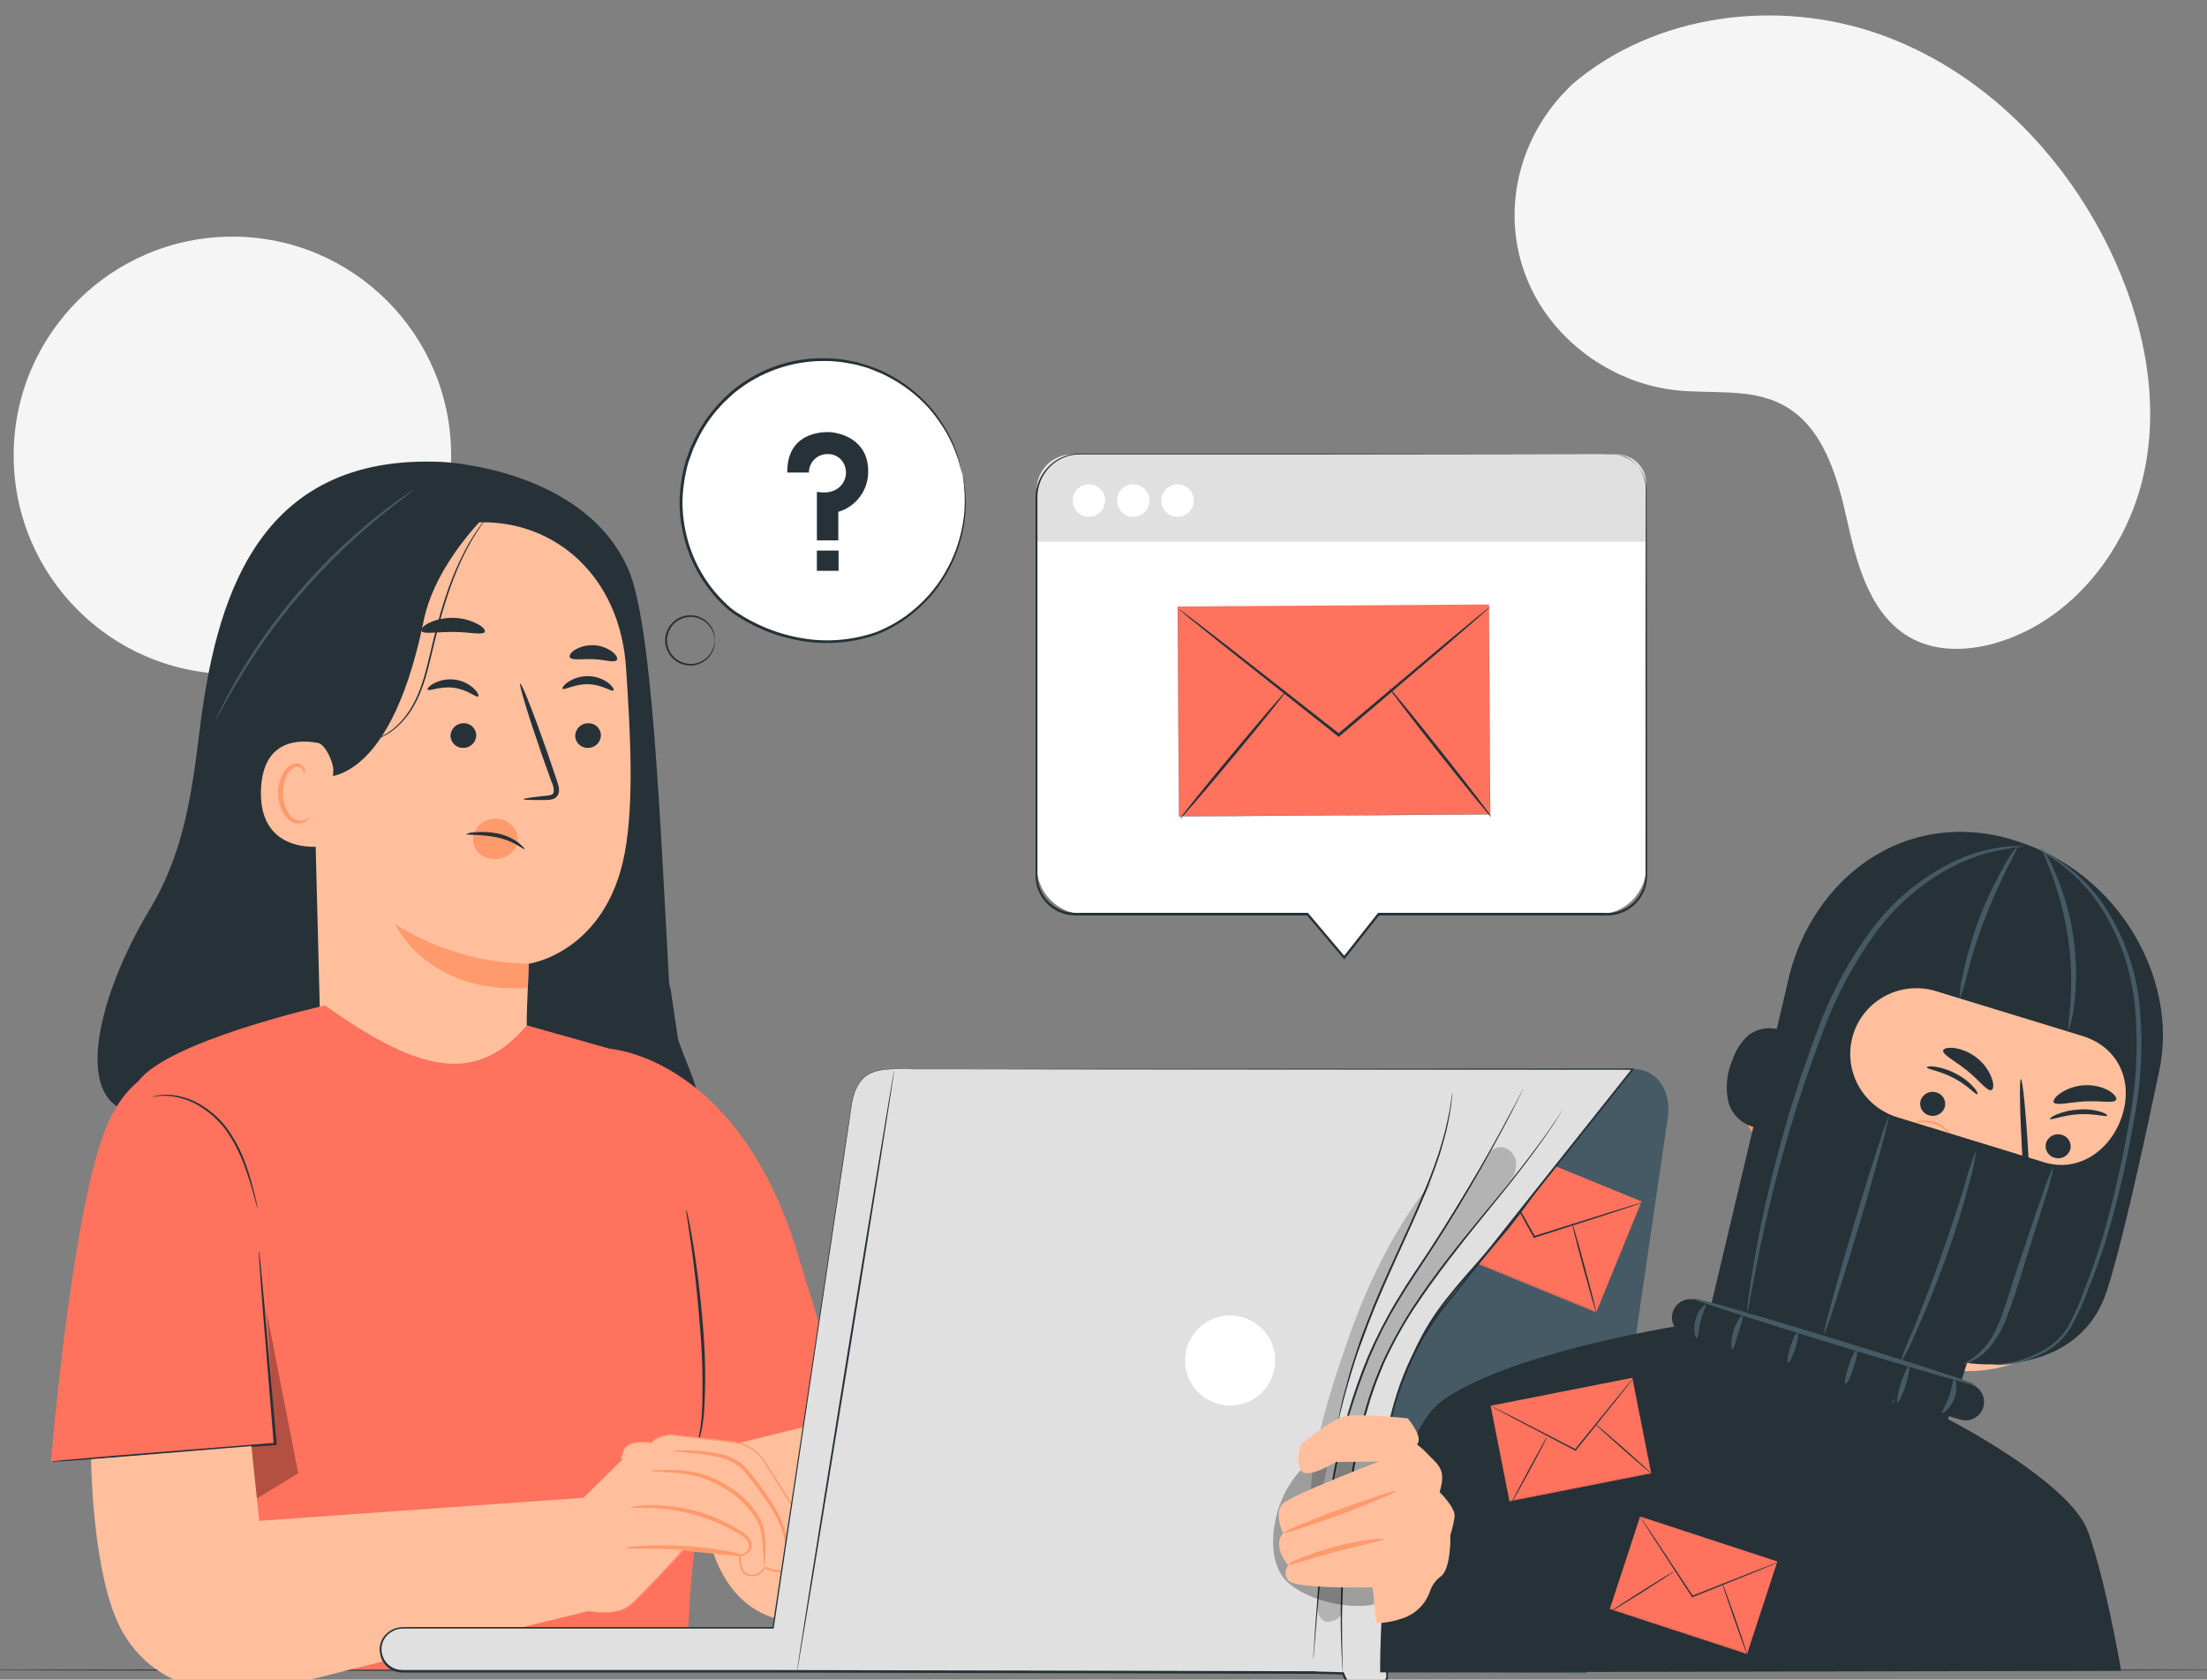
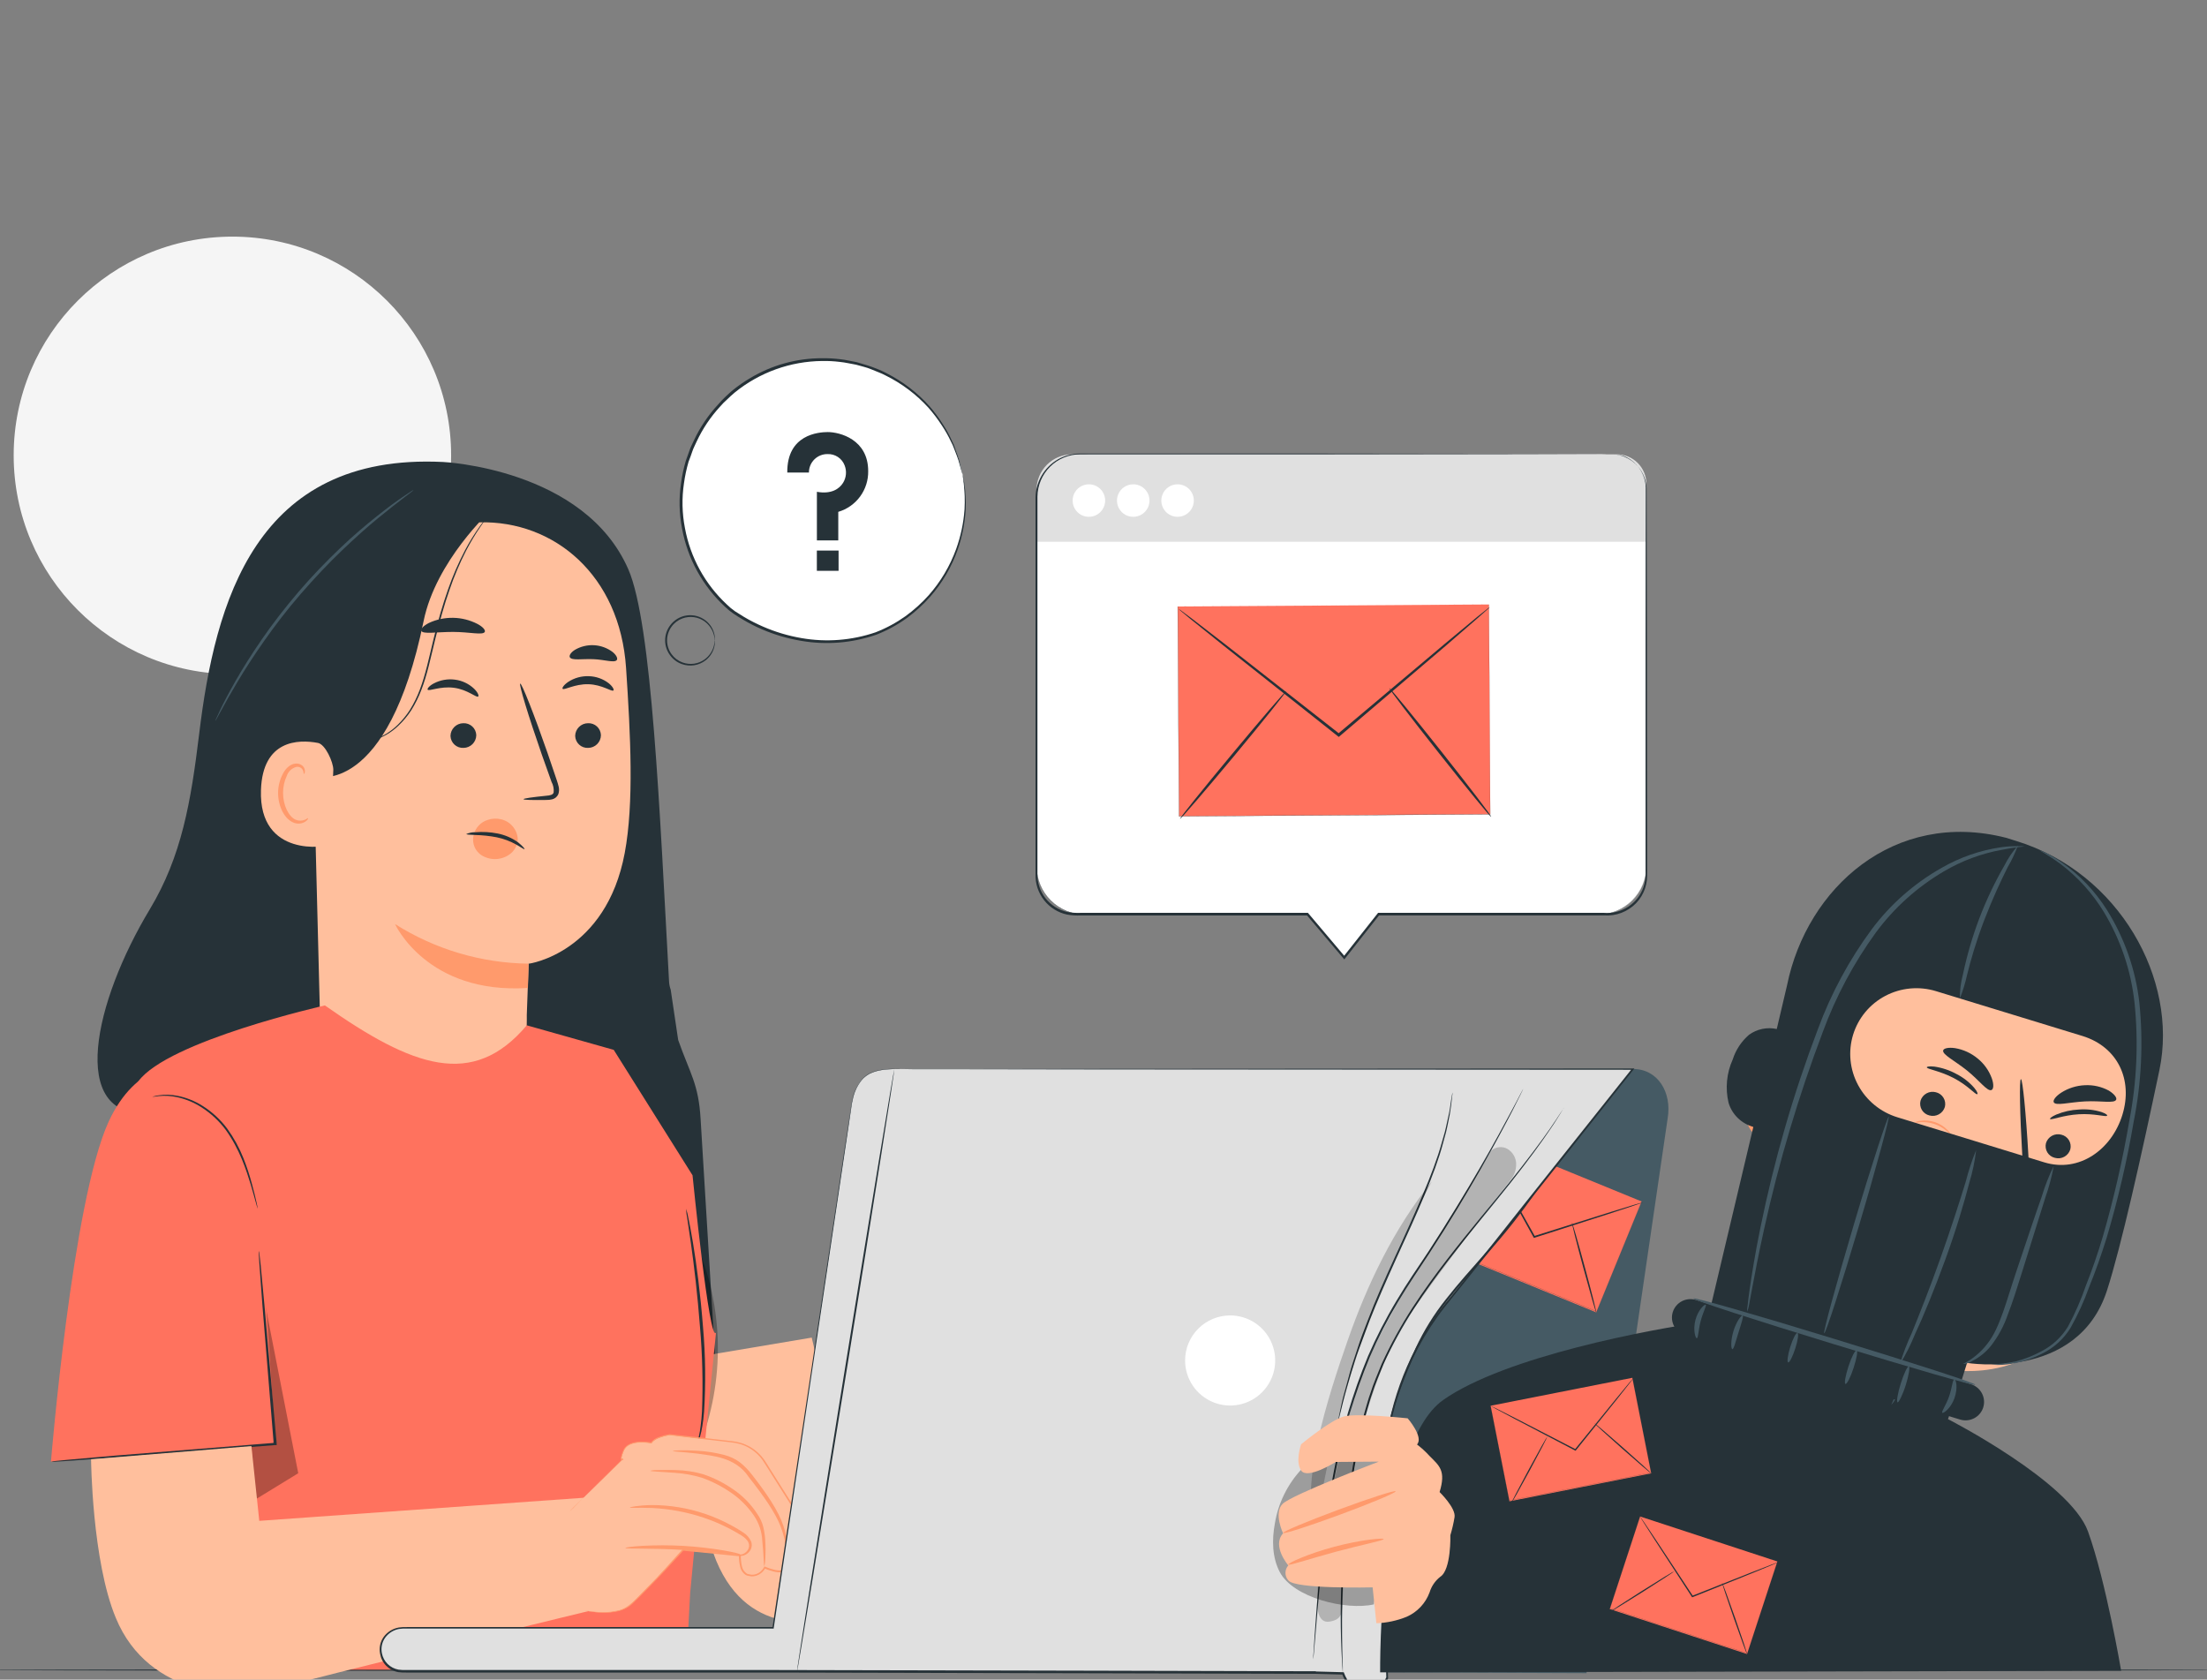
<svg xmlns="http://www.w3.org/2000/svg" width="657" height="500" viewBox="0 0 657 500" fill="none">
  <rect x="0" y="0" width="657" height="500" fill="#808080" stroke="none" />
  <g clip-path="url(#clip0_967_956)">
-     <path d="M467.982 25.141L466.355 26.802C452.608 40.77 447.336 61.088 453.303 79.578C454.07 81.944 455.006 84.252 456.106 86.483C464.109 102.637 480.811 114.209 498.912 116.17C509.572 117.317 521.037 115.479 530.483 120.401C542.818 126.789 546.996 141.915 549.965 155.358C552.933 168.802 557.167 183.923 569.52 190.268C577.265 194.232 586.703 193.719 595.058 191.12C617.135 184.243 633.256 163.529 638.178 141.12C643.099 118.711 638.043 95.142 628.142 74.519C614.272 45.668 590.044 20.983 559.573 10.206C529.102 -0.572 492.572 4.075 467.982 25.141Z" fill="#F5F5F5" />
    <path d="M69.183 200.664C105.143 200.664 134.294 171.513 134.294 135.553C134.294 99.593 105.143 70.441 69.183 70.441C33.223 70.441 4.072 99.593 4.072 135.553C4.072 171.513 33.223 200.664 69.183 200.664Z" fill="#F5F5F5" />
    <path d="M662.396 497.137C662.396 497.293 512.651 497.426 327.978 497.426C143.304 497.426 -6.48 497.293 -6.48 497.137C-6.48 496.981 143.235 496.848 327.978 496.848C512.72 496.848 662.396 496.981 662.396 497.137Z" fill="#263238" />
    <path d="M476.734 135.252H324.352C320.164 135.255 316.148 136.92 313.187 139.882C310.226 142.843 308.561 146.858 308.558 151.046V257.895C308.561 261.707 310.077 265.362 312.774 268.056C315.47 270.751 319.126 272.264 322.938 272.264H389.229L400.17 285.253L410.376 272.32H475.733C477.62 272.32 479.488 271.948 481.231 271.226C482.975 270.504 484.559 269.446 485.893 268.111C487.227 266.777 488.286 265.193 489.008 263.45C489.73 261.706 490.102 259.838 490.102 257.951V148.62C490.103 146.864 489.758 145.125 489.087 143.503C488.416 141.88 487.431 140.406 486.19 139.164C484.948 137.923 483.474 136.938 481.851 136.267C480.229 135.596 478.49 135.251 476.734 135.252Z" fill="white" />
    <path d="M400.17 285.253L389.174 272.331H322.938C319.124 272.313 315.471 270.79 312.774 268.093C310.077 265.396 308.553 261.743 308.536 257.928V151.079C308.534 149.002 308.943 146.944 309.737 145.025C310.531 143.105 311.696 141.361 313.165 139.892C314.634 138.423 316.378 137.258 318.298 136.464C320.217 135.67 322.274 135.262 324.352 135.263H476.734C480.277 135.263 483.674 136.67 486.179 139.175C488.683 141.68 490.091 145.077 490.091 148.619V257.928C490.073 261.741 488.551 265.392 485.857 268.089C483.162 270.786 479.512 272.31 475.699 272.331H410.388L400.17 285.253ZM324.352 135.285C320.173 135.288 316.166 136.95 313.211 139.905C310.256 142.86 308.595 146.867 308.592 151.046V257.895C308.597 261.698 310.111 265.344 312.8 268.033C315.489 270.722 319.135 272.236 322.938 272.242H389.252L400.17 285.141L410.365 272.231H475.733C479.534 272.222 483.177 270.707 485.864 268.018C488.55 265.329 490.062 261.685 490.068 257.884V148.619C490.068 145.077 488.661 141.68 486.156 139.175C483.652 136.67 480.254 135.263 476.712 135.263L324.352 135.285Z" fill="#263238" />
    <path d="M319.132 135.252H481.342C483.665 135.252 485.893 136.175 487.536 137.818C489.179 139.461 490.102 141.689 490.102 144.012V161.275H308.558V145.826C308.558 143.022 309.672 140.332 311.655 138.349C313.638 136.366 316.327 135.252 319.132 135.252Z" fill="#E0E0E0" />
    <path d="M328.993 149.009C328.993 149.967 328.709 150.903 328.177 151.699C327.645 152.495 326.889 153.116 326.004 153.482C325.12 153.849 324.146 153.944 323.207 153.758C322.268 153.571 321.405 153.11 320.728 152.433C320.051 151.755 319.59 150.893 319.403 149.954C319.216 149.014 319.312 148.041 319.678 147.156C320.045 146.272 320.665 145.515 321.462 144.983C322.258 144.451 323.194 144.167 324.151 144.167C325.435 144.167 326.667 144.678 327.575 145.586C328.483 146.494 328.993 147.725 328.993 149.009Z" fill="white" />
    <path d="M342.193 149.009C342.193 149.967 341.909 150.903 341.377 151.699C340.845 152.495 340.089 153.116 339.204 153.482C338.32 153.849 337.346 153.944 336.407 153.758C335.468 153.571 334.605 153.11 333.928 152.433C333.251 151.755 332.79 150.893 332.603 149.954C332.416 149.014 332.512 148.041 332.879 147.156C333.245 146.272 333.866 145.515 334.662 144.983C335.458 144.451 336.394 144.167 337.352 144.167C338.636 144.167 339.867 144.678 340.775 145.586C341.683 146.494 342.193 147.725 342.193 149.009Z" fill="white" />
    <path d="M355.394 149.009C355.394 149.967 355.11 150.903 354.578 151.699C354.046 152.495 353.29 153.116 352.405 153.482C351.52 153.849 350.547 153.944 349.608 153.758C348.669 153.571 347.806 153.11 347.129 152.433C346.452 151.755 345.991 150.893 345.804 149.954C345.617 149.014 345.713 148.041 346.079 147.156C346.446 146.272 347.066 145.515 347.862 144.983C348.659 144.451 349.595 144.167 350.552 144.167C351.836 144.167 353.068 144.678 353.976 145.586C354.884 146.494 355.394 147.725 355.394 149.009Z" fill="white" />
    <path d="M479.539 135.252H480.597C481.632 135.354 482.647 135.601 483.613 135.987C485.193 136.641 486.594 137.663 487.698 138.97C489.218 140.777 490.088 143.042 490.168 145.403C490.168 155.932 490.224 171.269 490.269 190.569C490.313 209.869 490.269 233.142 490.335 259.509C490.353 260.344 490.327 261.18 490.258 262.013C490.154 262.857 489.968 263.688 489.701 264.495C489.146 266.125 488.242 267.614 487.052 268.858C485.827 270.119 484.342 271.099 482.701 271.729C481.06 272.359 479.301 272.625 477.547 272.509H456.133H410.377L410.599 272.398L400.393 285.342L400.181 285.609L399.959 285.342L389.018 272.42L389.229 272.52H321.725C320.354 272.58 318.981 272.49 317.629 272.253C314.919 271.658 312.501 270.137 310.793 267.95C309.084 265.764 308.191 263.05 308.269 260.277C308.269 257.606 308.269 254.957 308.269 252.308V221.121C308.269 200.642 308.269 180.875 308.269 162.054C308.269 157.349 308.269 152.701 308.269 148.107C308.302 145.796 308.935 143.532 310.106 141.538C311.276 139.544 312.944 137.888 314.947 136.732C316.923 135.622 319.147 135.028 321.413 135.007H340.724H387.304L454.741 135.096L473.073 135.152H454.741L387.304 135.241H340.724H321.503C318.159 135.256 314.956 136.585 312.586 138.943C310.215 141.301 308.869 144.497 308.836 147.84C308.836 152.426 308.836 157.075 308.836 161.786C308.836 180.607 308.836 200.375 308.836 220.854V260.077C308.759 262.718 309.607 265.303 311.232 267.385C312.858 269.468 315.16 270.918 317.741 271.485C319.052 271.711 320.384 271.797 321.714 271.741H389.352L389.441 271.841L400.371 284.774H399.937L410.154 271.852L410.232 271.741H410.365H456.121H477.547C480.074 271.94 482.595 271.294 484.715 269.904C486.835 268.514 488.432 266.458 489.256 264.061C489.76 262.503 489.968 260.865 489.868 259.231C489.868 232.863 489.868 209.601 489.868 190.291C489.868 170.98 489.924 155.665 489.935 145.136C489.87 143.129 489.232 141.184 488.095 139.529C486.959 137.874 485.373 136.579 483.524 135.798C482.237 135.389 480.889 135.205 479.539 135.252Z" fill="#263238" />
    <path d="M286.565 141.218C285.247 134.607 282.368 128.408 278.168 123.136C273.968 117.864 268.569 113.672 262.421 110.909C256.272 108.147 249.553 106.894 242.822 107.255C236.091 107.616 229.544 109.581 223.726 112.985C217.909 116.389 212.989 121.134 209.377 126.826C205.765 132.517 203.566 138.988 202.963 145.702C202.359 152.415 203.369 159.176 205.908 165.42C208.447 171.664 212.441 177.21 217.558 181.598C217.763 181.77 217.979 181.93 218.204 182.076H218.259C228.125 188.997 240.192 192.048 252.162 190.646C256.052 190.196 259.846 189.133 263.403 187.497C271.829 183.419 278.67 176.67 282.86 168.299C287.049 159.928 288.352 150.406 286.565 141.218Z" fill="white" />
    <path d="M286.565 141.218C286.634 141.436 286.682 141.659 286.71 141.886C286.799 142.376 286.921 142.999 287.066 143.867C287.441 146.424 287.579 149.009 287.478 151.591C287.251 155.686 286.449 159.729 285.096 163.601C283.295 168.746 280.525 173.498 276.938 177.603C274.839 179.972 272.496 182.113 269.948 183.991C267.156 186.004 264.124 187.661 260.921 188.922C253.73 191.424 246.021 192.06 238.517 190.769C234.472 190.101 230.525 188.938 226.763 187.308C224.817 186.469 222.928 185.502 221.109 184.414C220.185 183.88 219.284 183.301 218.382 182.7C217.472 182.084 216.619 181.387 215.833 180.619C209.174 174.451 204.688 166.295 203.045 157.368C202.166 152.874 202.068 148.261 202.755 143.734C203.058 141.516 203.526 139.325 204.158 137.178L205.271 134.05C205.616 133.004 206.161 132.047 206.595 131.056C208.417 127.174 210.828 123.596 213.741 120.449L214.787 119.281L215.9 118.168C216.668 117.478 217.392 116.732 218.193 116.109C219.769 114.833 221.436 113.672 223.179 112.636C229.704 108.687 237.19 106.612 244.816 106.637C246.564 106.615 248.312 106.712 250.047 106.926C251.75 107.093 253.386 107.527 255.023 107.806C256.592 108.295 258.161 108.707 259.653 109.252C261.144 109.798 262.569 110.365 263.904 111.1C268.775 113.558 273.137 116.915 276.76 120.995C278.215 122.68 279.54 124.473 280.722 126.359C281.745 127.926 282.642 129.571 283.404 131.279C283.782 131.992 284.095 132.737 284.339 133.505C284.584 134.206 284.829 134.852 285.052 135.464C285.43 136.49 285.732 137.543 285.953 138.614C286.142 139.437 286.298 140.094 286.41 140.573C286.464 140.796 286.505 141.023 286.532 141.252C286.445 141.038 286.374 140.819 286.32 140.595C286.187 140.116 285.998 139.482 285.775 138.658C285.522 137.601 285.194 136.564 284.796 135.553L284.05 133.616C283.79 132.872 283.47 132.149 283.093 131.457C282.306 129.781 281.394 128.166 280.366 126.627C279.166 124.778 277.834 123.019 276.381 121.362C272.76 117.39 268.426 114.132 263.604 111.757C262.291 111.044 260.832 110.577 259.408 109.954C257.983 109.33 256.392 109.03 254.844 108.562C253.242 108.295 251.628 107.883 249.947 107.728C248.241 107.52 246.523 107.431 244.805 107.46C235.3 107.54 226.104 110.848 218.727 116.843C217.937 117.466 217.236 118.19 216.501 118.869L215.388 119.915L214.364 121.028C211.518 124.119 209.165 127.629 207.386 131.435C206.963 132.414 206.428 133.349 206.095 134.384C205.761 135.419 205.371 136.421 204.981 137.445C204.367 139.545 203.909 141.688 203.612 143.856C202.946 148.292 203.044 152.809 203.902 157.212C205.511 165.952 209.899 173.939 216.412 179.984C217.16 180.723 217.972 181.393 218.839 181.988C219.729 182.567 220.608 183.101 221.521 183.668C223.315 184.729 225.174 185.677 227.086 186.507C230.779 188.121 234.655 189.28 238.628 189.957C245.995 191.24 253.566 190.647 260.643 188.232C263.799 187.008 266.79 185.397 269.547 183.435C272.068 181.603 274.389 179.51 276.47 177.191C280.028 173.161 282.795 168.498 284.629 163.445C286.008 159.629 286.851 155.64 287.133 151.591C287.274 149.026 287.195 146.453 286.899 143.901C286.788 143.055 286.699 142.398 286.632 141.908C286.589 141.681 286.567 141.45 286.565 141.218Z" fill="#263238" />
    <path d="M234.365 140.673H240.809C240.804 139.944 240.946 139.221 241.225 138.548C241.504 137.874 241.914 137.263 242.433 136.751C242.952 136.238 243.567 135.835 244.244 135.564C244.921 135.294 245.645 135.161 246.374 135.174C247.459 135.135 248.53 135.435 249.436 136.034C250.342 136.633 251.038 137.499 251.427 138.513C251.764 139.359 251.899 140.271 251.82 141.178C251.74 142.084 251.45 142.96 250.971 143.733C249.858 145.536 247.476 147.173 243.18 146.405V160.874H249.546V152.37C252.155 151.601 254.439 149.996 256.048 147.802C257.657 145.608 258.501 142.947 258.45 140.227C258.45 130.811 250.003 128.619 246.396 128.619C243.658 128.641 234.242 129.32 234.365 140.673Z" fill="#263238" />
    <path d="M249.635 163.891H243.169V169.923H249.635V163.891Z" fill="#263238" />
    <path d="M212.817 190.647C212.75 190.647 212.817 190.002 212.483 188.9C212.044 187.361 211.113 186.009 209.834 185.049C208.888 184.347 207.782 183.892 206.616 183.725C205.45 183.558 204.261 183.684 203.156 184.091C201.859 184.56 200.734 185.409 199.928 186.529C199.054 187.722 198.582 189.162 198.582 190.642C198.582 192.121 199.054 193.561 199.928 194.754C200.734 195.874 201.859 196.723 203.156 197.192C204.26 197.605 205.45 197.735 206.618 197.567C207.785 197.4 208.891 196.942 209.834 196.234C211.118 195.278 212.049 193.924 212.483 192.383C212.772 191.27 212.75 190.636 212.817 190.647C212.884 190.658 212.817 190.803 212.817 191.115C212.817 191.561 212.765 192.005 212.661 192.439C212.297 194.078 211.371 195.538 210.046 196.568C209.056 197.333 207.89 197.836 206.654 198.031C205.419 198.225 204.155 198.105 202.978 197.681C201.575 197.189 200.356 196.281 199.483 195.077C198.52 193.792 198 192.23 198 190.625C198 189.019 198.52 187.457 199.483 186.173C200.071 185.371 200.814 184.695 201.668 184.186C202.522 183.676 203.469 183.343 204.454 183.206C205.439 183.069 206.441 183.131 207.401 183.388C208.362 183.646 209.261 184.093 210.046 184.704C211.371 185.73 212.296 187.186 212.661 188.822C212.764 189.259 212.816 189.708 212.817 190.157C212.848 190.319 212.848 190.485 212.817 190.647Z" fill="#263238" />
    <path d="M44.585 270.695C54.124 254.835 56.828 238.663 59.288 218.484C64.029 179.295 75.983 134.808 131.845 137.523C131.845 137.523 173.951 139.415 187.051 169.489C194.085 185.628 196.389 241.723 199.171 292.187C199.217 293.016 199.382 293.833 199.661 294.614L201.887 309.584C205.404 319.601 207.964 322.606 208.565 333.157L212.828 403.277C212.897 404.419 212.741 405.563 212.368 406.644C211.995 407.725 211.412 408.722 210.653 409.578C209.895 410.434 208.975 411.132 207.946 411.632C206.917 412.132 205.8 412.425 204.659 412.493C185.837 413.606 142.82 411.569 134.539 408.653C100.035 396.544 72.778 369.597 59.377 335.639C58.475 333.358 46.444 331.343 43.995 331.455C20.321 332.556 27.99 298.265 44.585 270.695Z" fill="#263238" />
    <path d="M142.764 155.488L139.191 152.238L101.816 168.31C99.187 168.513 96.73 169.697 94.933 171.627C93.135 173.556 92.128 176.09 92.111 178.727L95.238 301.637C95.383 309.974 93.09 319.657 98.277 326.191L104.376 334.649C116.819 350.321 145.123 344.355 154.295 326.569C154.849 325.555 155.272 324.474 155.552 323.352C155.77 322.442 155.937 321.521 156.053 320.592C156.944 310.675 156.821 302.105 156.821 302.105C157.244 291.231 157.367 286.768 157.367 286.868C157.367 286.968 180.417 283.685 185.982 253.889C188.753 239.064 187.707 218.785 186.372 198.828C184.535 171.215 164.98 154.954 142.764 155.488Z" fill="#FFBF9D" />
    <path d="M141.785 218.862C141.767 219.863 141.359 220.818 140.648 221.523C139.937 222.228 138.979 222.627 137.978 222.635C137.488 222.661 136.997 222.588 136.536 222.421C136.074 222.255 135.65 221.997 135.289 221.664C134.929 221.331 134.638 220.93 134.434 220.483C134.231 220.036 134.119 219.553 134.105 219.063C134.125 218.063 134.533 217.11 135.244 216.405C135.954 215.701 136.911 215.301 137.911 215.29C138.401 215.264 138.892 215.337 139.354 215.504C139.815 215.671 140.239 215.928 140.6 216.261C140.961 216.594 141.251 216.995 141.455 217.442C141.658 217.889 141.77 218.372 141.785 218.862Z" fill="#263238" />
    <path d="M178.892 218.862C178.875 219.863 178.467 220.818 177.756 221.523C177.045 222.228 176.087 222.627 175.086 222.635C174.596 222.661 174.106 222.588 173.645 222.421C173.184 222.254 172.761 221.997 172.401 221.664C172.041 221.331 171.751 220.929 171.549 220.482C171.347 220.036 171.236 219.553 171.223 219.063C171.241 218.062 171.648 217.107 172.359 216.402C173.071 215.697 174.029 215.298 175.03 215.29C175.52 215.264 176.009 215.337 176.471 215.504C176.932 215.671 177.355 215.928 177.715 216.261C178.074 216.594 178.364 216.996 178.566 217.443C178.769 217.89 178.879 218.372 178.892 218.862Z" fill="#263238" />
    <path d="M182.609 205.529C182.12 206.018 179.27 203.781 175.141 203.681C171.012 203.581 167.918 205.562 167.484 205.039C167.272 204.816 167.784 203.926 169.131 203.002C170.952 201.809 173.099 201.21 175.275 201.288C177.42 201.34 179.494 202.073 181.196 203.38C182.442 204.393 182.843 205.306 182.609 205.529Z" fill="#263238" />
    <path d="M142.352 207.342C141.807 207.776 139.202 205.261 135.106 204.738C131.01 204.215 127.738 205.851 127.315 205.305C127.126 205.049 127.716 204.192 129.152 203.435C131.083 202.425 133.279 202.036 135.44 202.322C137.574 202.594 139.566 203.537 141.128 205.016C142.296 206.162 142.608 207.108 142.352 207.342Z" fill="#263238" />
    <path d="M155.842 237.906C155.842 237.672 158.413 237.305 162.587 236.882C163.7 236.804 164.646 236.614 164.813 235.902C164.929 234.817 164.711 233.722 164.189 232.763C163.277 230.181 162.312 227.473 161.295 224.638C157.277 213.085 154.395 203.603 154.862 203.491C155.33 203.38 158.969 212.573 162.987 224.126C163.956 226.976 164.879 229.692 165.759 232.296C166.115 233.498 166.771 234.878 166.193 236.448C166.027 236.814 165.78 237.138 165.472 237.396C165.164 237.654 164.801 237.84 164.412 237.939C163.822 238.085 163.216 238.153 162.609 238.139C158.457 238.195 155.853 238.139 155.842 237.906Z" fill="#263238" />
    <path d="M157.367 286.867C143.275 286.696 129.508 282.615 117.599 275.08C117.599 275.08 127.115 296.083 157.155 294.09L157.367 286.867Z" fill="#FF9A6C" />
    <path d="M149.152 243.883C147.848 243.575 146.484 243.637 145.212 244.061C140.86 245.397 139.269 251.017 142.675 254.078C142.84 254.234 143.019 254.376 143.209 254.501C144.568 255.398 146.183 255.827 147.808 255.722C149.433 255.618 150.98 254.986 152.213 253.922C152.809 253.382 153.286 252.724 153.616 251.991C153.945 251.257 154.12 250.463 154.128 249.659C154.021 248.292 153.48 246.995 152.586 245.956C151.691 244.918 150.488 244.191 149.152 243.883Z" fill="#FF9A6C" />
    <path d="M144.311 188.11C143.754 189.167 139.736 188.11 134.85 188.11C129.964 188.11 125.946 188.867 125.401 187.787C125.178 187.275 125.99 186.307 127.693 185.439C129.957 184.387 132.431 183.865 134.927 183.914C137.422 183.962 139.874 184.579 142.096 185.717C143.799 186.607 144.567 187.598 144.311 188.11Z" fill="#263238" />
    <path d="M183.611 196.491C182.866 197.403 180.05 196.357 176.622 196.224C173.194 196.09 170.289 196.68 169.643 195.678C169.365 195.188 169.855 194.265 171.135 193.452C172.866 192.435 174.861 191.955 176.866 192.071C178.871 192.188 180.796 192.897 182.398 194.109C183.578 195.099 183.945 196.046 183.611 196.491Z" fill="#263238" />
    <path d="M94.058 231.172C94.058 231.172 115.339 237.26 126.113 184.837C129.786 166.907 145.991 152.081 145.991 152.081L139.247 150.223C139.247 150.223 97.831 162.911 97.141 163.456C96.451 164.002 87.124 185.249 87.124 185.249L94.058 231.172Z" fill="#263238" />
    <path d="M99.222 229.114C99.222 226.888 96.841 221.556 94.648 221.156C88.794 220.043 78.186 220.254 77.686 235.18C76.984 255.592 97.62 252.075 97.72 251.485C97.82 250.895 99.022 236.805 99.222 229.114Z" fill="#FFBF9D" />
    <path d="M91.699 243.549C91.61 243.482 91.343 243.782 90.73 244.038C89.877 244.381 88.924 244.381 88.07 244.038C85.944 243.17 84.242 239.686 84.264 236.002C84.258 234.257 84.638 232.531 85.377 230.949C85.592 230.319 85.956 229.749 86.439 229.29C86.921 228.831 87.508 228.495 88.148 228.311C88.559 228.219 88.99 228.274 89.366 228.465C89.741 228.655 90.039 228.971 90.207 229.358C90.463 229.936 90.319 230.337 90.43 230.382C90.541 230.426 90.875 230.059 90.742 229.202C90.648 228.693 90.381 228.233 89.985 227.9C89.437 227.457 88.738 227.245 88.037 227.31C86.456 227.365 84.987 228.768 84.208 230.348C83.285 232.091 82.796 234.03 82.783 236.002C82.783 240.109 84.754 244.027 87.67 244.984C88.213 245.163 88.789 245.217 89.355 245.142C89.922 245.067 90.464 244.864 90.942 244.55C91.654 244.072 91.777 243.582 91.699 243.549Z" fill="#FF9A6C" />
    <path d="M108.16 220.866C108.16 220.799 109.273 220.765 111.199 220.187C113.891 219.289 116.342 217.79 118.366 215.801C119.762 214.44 120.998 212.924 122.051 211.283C123.226 209.377 124.21 207.36 124.989 205.261C126.692 200.809 127.738 195.689 129.04 190.336C130.342 184.982 131.789 179.94 133.392 175.432C134.783 171.436 136.468 167.548 138.434 163.801C139.765 161.276 141.271 158.848 142.942 156.533C143.521 155.71 144.055 155.109 144.366 154.686C144.522 154.466 144.697 154.261 144.89 154.074C144.762 154.313 144.613 154.54 144.444 154.753C144.155 155.198 143.665 155.81 143.109 156.656C141.511 158.994 140.055 161.424 138.746 163.935C136.83 167.686 135.186 171.569 133.826 175.555C132.257 180.007 130.843 185.082 129.53 190.425C128.217 195.767 127.17 200.92 125.423 205.395C124.619 207.52 123.605 209.559 122.396 211.483C121.311 213.145 120.033 214.673 118.589 216.035C116.514 218.036 113.992 219.513 111.232 220.342C110.238 220.66 109.204 220.836 108.16 220.866Z" fill="#263238" />
    <path d="M64.096 214.61C64.176 214.308 64.291 214.016 64.441 213.742C64.742 213.085 65.12 212.295 65.554 211.316C66.545 209.223 68.114 206.24 70.162 202.634C72.21 199.028 74.837 194.843 77.953 190.313C81.069 185.783 84.754 180.997 88.872 176.178C92.99 171.358 97.219 167.04 101.182 163.245C105.144 159.449 108.973 156.244 112.189 153.673C115.406 151.102 118.144 149.098 120.08 147.807L122.306 146.327C122.555 146.135 122.828 145.978 123.119 145.859C122.905 146.088 122.67 146.296 122.418 146.483L120.303 148.108C118.444 149.488 115.851 151.558 112.623 154.185C109.396 156.811 105.745 160.084 101.794 163.857C97.843 167.63 93.702 172.004 89.55 176.779C85.399 181.554 81.76 186.351 78.632 190.803C75.504 195.255 72.822 199.418 70.707 202.968C68.593 206.519 66.945 209.435 65.855 211.483L64.575 213.82C64.45 214.103 64.289 214.368 64.096 214.61Z" fill="#455A64" />
    <path d="M156.142 252.765C156.02 252.898 155.196 252.264 153.783 251.473C151.942 250.425 149.947 249.674 147.872 249.247C145.776 248.846 143.651 248.619 141.517 248.569C139.87 248.502 138.824 248.446 138.812 248.279C139.659 247.901 140.579 247.718 141.506 247.745C143.712 247.561 145.934 247.684 148.106 248.112C150.309 248.541 152.394 249.441 154.217 250.75C155.597 251.863 156.242 252.664 156.142 252.765Z" fill="#263238" />
    <path d="M241.644 398.18L250.292 435.51L311.507 432.349L317.228 461.933C317.228 461.933 259.296 479.485 252.273 481.21C245.25 482.936 223.09 488.412 213.228 464.638C206.183 447.631 207.163 403.979 207.163 403.979L241.644 398.18Z" fill="#FFBF9D" />
    <g opacity="0.3">
      <path d="M205.337 366.036C210.02 375.405 212.8 385.61 213.517 396.059C214.233 406.509 212.872 416.997 209.511 426.918C209.845 406.528 209.01 386.104 205.337 366.036Z" fill="black" />
    </g>
    <path d="M58.008 478.317C58.84 476.99 59.583 475.611 60.234 474.187C63.736 467.53 68.287 461.479 73.712 456.268C74.892 455.243 76.007 454.146 77.052 452.984C75.671 453.748 74.399 454.691 73.267 455.789C67.525 460.818 62.89 466.984 59.655 473.898C58.911 475.291 58.357 476.777 58.008 478.317Z" fill="#FF9A6C" />
    <path d="M213.151 396.666C211.181 400.361 206.161 349.864 206.161 349.864L182.699 312.522L156.821 305.221C140.794 324.231 122.863 317.687 96.719 299.3C96.719 299.3 49.972 309.84 41.168 321.905C32.364 333.97 57.997 495.702 57.997 495.702L81.815 497.049H204.247L205.449 474.243C205.438 473.353 213.151 396.666 213.151 396.666Z" fill="#FF725E" />
-     <path d="M181.73 312.244C181.73 312.244 220.096 314.715 237.703 373.994L252.273 421.575L208.765 432.327L181.73 312.244Z" fill="#FF725E" />
    <path d="M204.235 359.825C204.268 360.757 204.38 361.684 204.569 362.597C204.858 364.533 205.226 367.049 205.682 370.132C206.584 376.498 207.641 385.313 208.387 395.097C209.105 403.427 209.302 411.795 208.977 420.15C208.876 421.753 208.765 423.2 208.576 424.458C208.459 425.536 208.277 426.607 208.03 427.663C207.619 429.388 207.173 430.29 207.263 430.335C207.352 430.379 207.407 430.134 207.619 429.7C207.934 429.079 208.184 428.426 208.364 427.752C208.675 426.698 208.913 425.623 209.077 424.536C209.31 423.267 209.466 421.809 209.6 420.206C210.123 411.818 210.015 403.402 209.277 395.03C208.52 385.224 207.363 376.387 206.305 370.032C205.76 366.859 205.304 364.3 204.914 362.541C204.765 361.618 204.538 360.71 204.235 359.825Z" fill="#263238" />
    <g opacity="0.3">
      <path d="M77.475 380.861L88.783 438.559L75.894 446.451L74.837 430.468L81.403 429.811L77.475 380.861Z" fill="black" />
    </g>
    <path d="M75.182 346.213C78.599 371.134 81.86 429.055 81.86 429.055C81.86 430.079 15.168 435.121 15.168 435.121C15.168 435.121 21.512 357.488 32.331 333.926C40.6 315.917 53.945 317.019 53.945 317.019L60.423 325.778L75.182 346.213Z" fill="#FF725E" />
    <path d="M15.201 435.121C15.65 435.158 16.1 435.158 16.548 435.121L20.421 434.876L34.657 433.852L81.938 430.179H82.361V429.834C82.361 429.155 82.238 428.42 82.171 427.686C80.825 412.426 79.612 398.625 78.721 388.541L77.608 376.688C77.452 375.341 77.341 374.272 77.252 373.471C77.224 373.095 77.161 372.722 77.063 372.358C77.02 372.728 77.02 373.101 77.063 373.471C77.063 374.272 77.174 375.352 77.252 376.699C77.463 379.57 77.764 383.61 78.12 388.563C78.944 398.647 80.068 412.46 81.314 427.73C81.381 428.465 81.437 429.199 81.492 429.878L81.904 429.5L34.579 433.284L20.366 434.531L16.515 434.909C16.073 434.952 15.634 435.023 15.201 435.121Z" fill="#263238" />
    <path d="M76.74 359.825C76.501 359.196 76.3 358.553 76.139 357.899C75.794 356.653 75.304 354.85 74.647 352.635C73.301 348.25 71.308 342.05 67.212 336.363C65.25 333.726 62.83 331.464 60.067 329.685C57.815 328.216 55.314 327.172 52.688 326.601C50.915 326.218 49.095 326.109 47.289 326.279C46.633 326.39 45.972 326.468 45.308 326.512C45.465 326.441 45.629 326.389 45.798 326.357C46.281 326.225 46.772 326.125 47.267 326.056C49.095 325.788 50.955 325.837 52.766 326.201C55.461 326.721 58.033 327.749 60.345 329.228C63.188 331.024 65.675 333.329 67.68 336.029C69.637 338.742 71.248 341.688 72.477 344.799C73.482 347.344 74.337 349.945 75.037 352.59C75.649 354.816 76.083 356.653 76.361 357.91C76.484 358.489 76.584 358.968 76.673 359.369C76.718 359.516 76.741 359.67 76.74 359.825Z" fill="#263238" />
    <path d="M74.837 430.469L77.185 452.729L173.884 445.851L180.45 478.317C180.45 478.317 89.261 500.433 82.338 502.659C71.431 506.176 44.284 505.419 34.479 481.634C27.378 464.605 27.111 434.398 27.111 434.398L74.837 430.469Z" fill="#FFBF9D" />
    <path d="M169.61 449.868L185.515 434.286C185.515 434.286 184.19 435.454 185.67 431.815C187.151 428.175 193.918 429.589 193.918 429.589C195.031 427.786 199.394 427.14 199.394 427.14L218.315 429.366C220.236 429.588 222.082 430.237 223.719 431.266C225.356 432.294 226.742 433.676 227.776 435.31L235.756 447.942C235.756 447.942 239.974 457.047 239.295 459.161C238.271 462.345 234.843 461.644 234.843 461.644C234.843 461.644 233.919 467.62 232.35 467.832C230.781 468.043 227.675 466.719 227.675 466.719C227.305 467.479 226.716 468.113 225.985 468.539C225.254 468.965 224.413 469.164 223.568 469.112C223.191 469.08 222.818 469.009 222.455 468.9C220.018 468.11 220.229 463.146 220.229 463.146L203.301 461.388C203.301 461.388 194.107 471.672 187.963 477.482C183.511 481.722 173.861 479.363 173.861 479.363" fill="#FFBF9D" />
    <path d="M173.884 479.363L174.54 479.463C174.963 479.541 175.653 479.641 176.455 479.741C177.497 479.857 178.545 479.916 179.593 479.919C181.009 479.928 182.421 479.771 183.801 479.452C187.14 478.94 189.599 475.578 192.794 472.451C195.988 469.323 199.405 465.439 203.156 461.243L203.234 461.165H203.345L220.318 462.834H220.541V463.068C220.512 464.066 220.606 465.064 220.819 466.04C220.891 466.522 221.062 466.985 221.32 467.399C221.579 467.812 221.92 468.168 222.322 468.444C222.54 468.548 222.773 468.615 223.012 468.644C223.256 468.711 223.506 468.756 223.758 468.778C224.259 468.797 224.759 468.714 225.227 468.533C226.194 468.157 226.988 467.435 227.453 466.507L227.564 466.296L227.787 466.385C228.649 466.75 229.539 467.047 230.447 467.275C230.895 467.393 231.354 467.467 231.816 467.498C232.014 467.541 232.22 467.523 232.407 467.445C232.594 467.368 232.753 467.235 232.862 467.064C233.375 466.252 233.752 465.361 233.975 464.426C234.231 463.48 234.443 462.501 234.61 461.521V461.254H234.877C235.829 461.43 236.814 461.256 237.648 460.764C238.052 460.505 238.385 460.149 238.616 459.729C238.879 459.329 239.019 458.861 239.017 458.382C238.923 457.348 238.706 456.328 238.372 455.344C238.06 454.331 237.681 453.318 237.259 452.317C236.68 450.825 236.056 449.356 235.411 447.931C233.185 444.384 230.985 440.897 228.811 437.469C228.265 436.623 227.698 435.755 227.197 434.942C226.657 434.128 226.022 433.38 225.305 432.716C223.906 431.419 222.232 430.457 220.408 429.9C219.515 429.633 218.598 429.454 217.67 429.366L214.898 429.043L209.489 428.42L199.305 427.229H199.36C198.348 427.387 197.353 427.64 196.389 427.986C195.462 428.254 194.642 428.802 194.04 429.555L193.951 429.678H193.818C192.717 429.472 191.597 429.39 190.479 429.433C189.439 429.438 188.413 429.658 187.462 430.079C187.023 430.28 186.631 430.569 186.309 430.93C185.987 431.29 185.743 431.712 185.592 432.171C185.411 432.609 185.258 433.059 185.136 433.518C185.072 433.723 185.042 433.937 185.047 434.152C185.047 434.252 185.047 434.152 185.047 434.208C185.124 434.179 185.196 434.138 185.259 434.085L185.503 434.341L173.75 445.705L170.723 448.866L169.899 449.634C169.721 449.801 169.621 449.89 169.61 449.879L169.866 449.59C170.066 449.4 170.322 449.133 170.656 448.788L173.75 445.705L185.392 434.219L185.626 434.475C185.518 434.573 185.388 434.646 185.247 434.686C185.191 434.701 185.131 434.701 185.074 434.685C185.017 434.67 184.966 434.639 184.925 434.597C184.858 434.527 184.815 434.438 184.802 434.341C184.79 434.082 184.82 433.823 184.891 433.573C185.019 433.097 185.175 432.629 185.359 432.171C185.439 431.927 185.543 431.693 185.67 431.47L185.871 431.125L186.127 430.813C186.483 430.409 186.919 430.083 187.407 429.856C188.405 429.409 189.485 429.17 190.579 429.155C191.697 429.115 192.816 429.193 193.918 429.388L193.695 429.5C194.342 428.656 195.237 428.037 196.255 427.73C197.247 427.364 198.272 427.096 199.316 426.929L209.511 428.042L214.92 428.665L217.692 428.977C218.653 429.067 219.604 429.249 220.53 429.522C222.428 430.096 224.171 431.093 225.628 432.438C226.372 433.121 227.037 433.887 227.609 434.72C228.165 435.566 228.722 436.412 229.223 437.269L235.834 447.72C236.494 449.159 237.118 450.643 237.704 452.172C238.093 453.185 238.472 454.198 238.817 455.233C239.173 456.266 239.401 457.338 239.496 458.427C239.491 459.006 239.325 459.573 239.017 460.063C238.751 460.552 238.368 460.969 237.904 461.276C236.95 461.843 235.822 462.041 234.732 461.833L235.055 461.61C234.892 462.611 234.677 463.603 234.409 464.582C234.175 465.581 233.772 466.533 233.218 467.398C233.057 467.644 232.824 467.834 232.55 467.943C232.416 468.011 232.267 468.045 232.116 468.043H231.727C231.227 468.008 230.731 467.926 230.247 467.799C229.315 467.561 228.404 467.252 227.52 466.875L227.854 466.752C227.324 467.776 226.437 468.568 225.36 468.978C224.824 469.181 224.253 469.276 223.68 469.257C223.398 469.231 223.119 469.183 222.845 469.112C222.562 469.077 222.288 468.994 222.033 468.867C221.565 468.559 221.167 468.157 220.866 467.685C220.565 467.213 220.367 466.683 220.285 466.129C220.054 465.107 219.953 464.06 219.985 463.013L220.207 463.269L203.301 461.61L203.49 461.532C199.705 465.717 196.199 469.457 193.039 472.662C191.458 474.287 189.967 475.779 188.586 477.114C187.305 478.401 185.677 479.287 183.901 479.663C182.494 479.972 181.055 480.11 179.616 480.075C178.566 480.054 177.518 479.972 176.477 479.83C175.631 479.719 174.985 479.596 174.551 479.496L173.884 479.363Z" fill="#FF9A6C" />
    <path d="M187.507 448.766C187.507 448.967 190.033 448.766 194.062 448.9C199.305 449.15 204.488 450.12 209.466 451.783C212.202 452.704 214.859 453.843 217.413 455.188C219.639 456.468 222.077 457.526 222.8 459.184C222.958 459.542 223.022 459.934 222.987 460.323C222.952 460.712 222.819 461.086 222.6 461.41C222.257 461.945 221.761 462.364 221.175 462.612C220.641 462.79 220.08 462.873 219.517 462.857C219.517 462.857 220.107 463.38 221.32 463.057C222.048 462.846 222.688 462.405 223.145 461.8C223.47 461.389 223.682 460.901 223.76 460.384C223.838 459.867 223.78 459.338 223.591 458.85C223.09 457.749 222.273 456.823 221.242 456.19C220.218 455.522 219.139 454.832 217.903 454.187C215.324 452.756 212.619 451.563 209.823 450.625C204.741 448.91 199.414 448.034 194.051 448.032C189.944 448.099 187.484 448.633 187.507 448.766Z" fill="#FF9A6C" />
    <path d="M186.182 460.797C186.182 461.154 193.884 460.797 203.323 461.387C212.761 461.977 220.363 463.101 220.418 462.745C220.418 462.589 218.582 462.089 215.51 461.554C207.484 460.191 199.331 459.728 191.202 460.174C188.085 460.363 186.171 460.642 186.182 460.797Z" fill="#FF9A6C" />
    <path d="M227.564 466.184C227.731 465.526 227.814 464.849 227.809 464.17C227.926 462.317 227.926 460.458 227.809 458.605C227.739 457.316 227.56 456.035 227.275 454.776C226.934 453.296 226.306 451.897 225.427 450.658C223.57 447.799 221.164 445.336 218.349 443.412C215.57 441.473 212.531 439.936 209.322 438.849C206.67 438.091 203.932 437.675 201.175 437.613C198.838 437.524 196.957 437.613 195.61 437.613C194.931 437.576 194.251 437.647 193.595 437.825C193.595 438.014 196.478 438.114 201.075 438.448C203.744 438.633 206.383 439.119 208.944 439.895C212.019 440.994 214.938 442.49 217.625 444.347C220.317 446.191 222.639 448.525 224.47 451.225C225.946 453.419 226.793 455.975 226.919 458.616C227.42 463.335 227.308 466.195 227.564 466.184Z" fill="#FF9A6C" />
    <path d="M200.307 431.938C200.307 432.116 203.123 432.194 207.641 432.717C211.982 433.385 218.927 433.696 222.89 439.684C227.175 445.127 230.825 450.269 232.417 454.487C234.009 458.706 233.953 461.577 234.198 461.555C234.369 460.905 234.407 460.227 234.309 459.563C234.205 457.729 233.83 455.921 233.196 454.198C231.738 449.746 228.121 444.415 223.802 438.927C222.743 437.542 221.513 436.297 220.141 435.221C218.797 434.259 217.288 433.554 215.689 433.14C213.071 432.445 210.39 432.02 207.686 431.871C203.134 431.559 200.296 431.793 200.307 431.938Z" fill="#FF9A6C" />
    <path d="M305.152 462.69C305.152 462.69 327.123 462.256 332.199 461.666C337.274 461.076 350.986 455.266 350.986 455.266C350.986 455.266 374.96 456.579 375.973 455.11C376.986 453.641 378.366 451.96 376.775 451.092C375.183 450.224 356.529 446.729 356.529 446.729L368.683 444.792C368.683 444.792 386.881 447.341 388.15 446.651C389.418 445.961 390.921 443.468 389.641 441.787L388.372 440.107C388.372 440.107 389.207 436.478 386.079 435.343L384.332 434.887L384.577 433.284C384.588 432.099 384.266 430.934 383.649 429.923C383.031 428.912 382.142 428.094 381.082 427.563C377.309 425.493 369.362 421.041 369.362 421.041L346.401 420.64L304.284 433.507" fill="#FFBF9D" />
    <path d="M307.323 453.942C308.267 454.655 309.252 455.313 310.272 455.912C313.115 457.302 316.319 457.777 319.443 457.27C323.395 456.769 327.735 454.587 332.243 451.704C336.751 448.822 341.748 445.193 348.07 443.913C349.651 443.568 351.253 443.635 352.522 443.201C353.089 443.056 353.581 442.703 353.9 442.212C354.22 441.722 354.344 441.129 354.247 440.552C353.947 439.606 352.4 439.517 351.02 439.372L346.913 438.927L332.71 437.324L323.15 436.111C321.971 436.018 320.804 435.809 319.666 435.488C320.842 435.396 322.024 435.425 323.194 435.577L332.8 436.345L347.013 437.658L351.12 438.048C351.868 438.099 352.611 438.199 353.346 438.348C353.818 438.434 354.261 438.637 354.634 438.939C355.007 439.24 355.299 439.63 355.483 440.073C355.731 440.993 355.611 441.973 355.147 442.804C354.684 443.636 353.913 444.254 353.001 444.526C351.477 444.868 349.935 445.125 348.382 445.294C342.449 446.462 337.541 450.024 332.944 452.817C328.347 455.611 323.806 457.871 319.588 458.271C316.29 458.708 312.939 458.051 310.05 456.401C309.274 455.932 308.559 455.367 307.924 454.721C307.49 454.231 307.289 453.975 307.323 453.942Z" fill="#FF9A6C" />
    <path d="M345.666 433.184C345.666 432.761 354.258 432.605 364.409 429.845C365.667 429.511 366.891 429.132 368.06 428.732L368.349 428.643L368.605 428.798C376.029 433.573 382.874 433.829 382.785 434.241C382.785 434.386 381.104 434.497 378.333 434.018C374.635 433.34 371.1 431.966 367.915 429.967L368.449 430.034C367.258 430.423 366.023 430.813 364.732 431.147C360.338 432.348 355.833 433.094 351.287 433.373C347.825 433.551 345.666 433.362 345.666 433.184Z" fill="#FF9A6C" />
    <path d="M367.348 437.836C367.459 437.447 372.111 438.771 377.977 439.217C383.842 439.662 388.606 439.139 388.673 439.55C388.74 439.962 383.943 441.109 377.888 440.608C371.833 440.107 367.225 438.17 367.348 437.836Z" fill="#FF9A6C" />
    <path d="M486.062 318.221C486.062 318.221 420.249 391.157 413.66 415.476C407.071 439.795 412.781 497.839 412.781 497.839L472.282 498.073L496.446 332.902C497.748 325.222 493.541 318.165 486.062 318.221Z" fill="#455A64" />
    <g opacity="0.1">
      <path d="M446.55 327.547C443.735 329.207 441.276 331.406 439.312 334.017C437.349 336.629 435.92 339.602 435.107 342.767C434.295 345.932 434.115 349.226 434.577 352.46C435.039 355.695 436.135 358.806 437.801 361.617C437.801 361.617 453.25 353.469 453.283 345.255C453.317 337.041 446.55 327.547 446.55 327.547Z" fill="white" />
    </g>
    <path d="M488.703 357.664L439.731 337.607L426.212 370.617L475.183 390.674L488.703 357.664Z" fill="#FF725E" />
    <path d="M426.311 370.352L439.722 337.58L488.685 357.655L475.273 390.427L426.311 370.352ZM439.751 337.594L426.358 370.325L475.274 390.378L488.667 357.647L439.751 337.594Z" fill="#263238" />
    <path d="M489.196 357.894C488.991 357.999 488.776 358.084 488.554 358.147L486.68 358.792L479.767 361.081L456.816 368.448L456.625 368.508L456.528 368.336L456.298 367.917L444.472 346.543C443 343.83 441.803 341.621 440.937 340.041L440.002 338.258C439.881 338.057 439.781 337.844 439.703 337.623C439.846 337.809 439.975 338.006 440.087 338.213L441.112 339.938L444.78 346.368L456.725 367.669L456.961 368.091L456.682 367.96L479.668 360.73L486.632 358.592L488.525 358.056C488.743 357.979 488.968 357.924 489.196 357.894Z" fill="#263238" />
    <path d="M426.34 371.593C426.285 371.476 431.728 368.442 438.5 364.818C445.271 361.195 450.81 358.351 450.868 358.462C450.926 358.573 445.486 361.616 438.714 365.239C431.943 368.863 426.404 371.706 426.34 371.593Z" fill="#263238" />
    <path d="M467.955 363.964C468.083 363.925 469.803 369.874 471.797 377.241C473.792 384.607 475.312 390.617 475.167 390.648C475.022 390.679 473.324 384.741 471.327 377.365C469.33 369.99 467.827 364.002 467.955 363.964Z" fill="#263238" />
    <path d="M268.156 318.221C260.821 318.221 255.401 318.599 253.52 328.438L230.146 484.616H120.003C118.37 484.587 116.784 485.164 115.551 486.234C114.318 487.305 113.525 488.794 113.325 490.415C113.238 491.309 113.339 492.212 113.621 493.065C113.904 493.918 114.362 494.702 114.966 495.368C115.569 496.033 116.306 496.565 117.127 496.93C117.948 497.294 118.837 497.482 119.736 497.483H248.756L391.222 497.85V497.905L399.77 498.139C399.77 498.139 401.573 503.459 405.635 503.459C411.401 503.459 412.936 499.497 412.936 499.497L412.636 488.923L412.024 441.743C411.854 428.808 414.677 416.009 420.271 404.346C423.298 398.027 427.105 392.111 431.602 386.738L486.073 318.221H268.156Z" fill="#E0E0E0" />
    <path d="M268.156 318.221H272.085H283.582L327.446 318.154L486.062 318.054H486.551L486.24 318.443L453.962 359.113C448.308 366.214 442.546 373.463 436.677 380.861L432.225 386.426C430.711 388.263 429.231 390.121 427.84 392.08C425.043 396.013 422.586 400.175 420.494 404.524C417.168 411.5 414.816 418.9 413.504 426.517C412.825 430.397 412.431 434.321 412.324 438.259C412.224 442.21 412.324 446.228 412.402 450.246C412.499 458.297 412.603 466.433 412.714 474.655C412.773 478.758 412.829 482.887 412.881 487.042C412.937 491.194 413.104 495.368 413.215 499.553V499.619C412.586 500.93 411.552 502.003 410.265 502.68C408.971 503.389 407.523 503.771 406.047 503.793C405.278 503.838 404.509 503.714 403.794 503.429C403.079 503.145 402.434 502.707 401.907 502.146C400.848 501.044 400.032 499.732 399.514 498.295L399.781 498.495L391.222 498.262H390.799L390.966 497.872L391.233 498.273L325.509 498.106L230.903 497.894H121.172C120.29 497.925 119.408 497.884 118.534 497.772C117.178 497.523 115.933 496.861 114.968 495.877C114.004 494.893 113.368 493.634 113.147 492.274C112.972 491.4 112.981 490.5 113.173 489.63C113.364 488.76 113.735 487.94 114.26 487.22C115.342 485.776 116.934 484.797 118.712 484.482C119.563 484.356 120.424 484.311 121.283 484.349H158.268H230.158L229.946 484.538C238.116 430.301 244.749 386.281 249.346 355.807C250.459 348.194 251.516 341.416 252.407 335.55C252.629 334.081 252.841 332.668 253.052 331.321C253.153 330.642 253.253 329.974 253.353 329.329L253.498 328.371L253.709 327.436C254.124 325.179 255.113 323.067 256.581 321.304C257.213 320.591 257.967 319.995 258.807 319.545C259.558 319.171 260.35 318.883 261.166 318.688C262.431 318.404 263.721 318.243 265.017 318.21C267.11 318.132 268.178 318.21 268.178 318.21H267.377C266.854 318.21 266.063 318.21 265.028 318.287C263.734 318.328 262.448 318.499 261.189 318.799C260.385 318.996 259.605 319.28 258.862 319.645C258.026 320.101 257.273 320.695 256.636 321.404C255.194 323.154 254.227 325.247 253.831 327.481C253.765 327.781 253.698 328.093 253.62 328.405L253.475 329.373L253.186 331.354C252.986 332.712 252.774 334.126 252.563 335.595C251.683 341.46 250.682 348.239 249.546 355.852C245.005 386.337 238.416 430.423 230.336 484.605V484.794H230.147H158.257H121.227C120.402 484.756 119.574 484.797 118.756 484.917C117.135 485.223 115.689 486.129 114.705 487.454C114.22 488.118 113.879 488.876 113.703 489.678C113.527 490.481 113.519 491.312 113.681 492.118C113.91 493.342 114.507 494.468 115.392 495.344C116.277 496.221 117.407 496.808 118.634 497.026C119.475 497.137 120.324 497.174 121.172 497.137H230.937L325.543 497.338L391.266 497.505H391.7L391.533 497.905V497.961L391.277 497.56L399.825 497.794H400.015L400.092 497.983C400.578 499.329 401.336 500.561 402.318 501.601C402.789 502.109 403.366 502.507 404.009 502.765C404.652 503.023 405.344 503.134 406.036 503.092C407.422 503.083 408.785 502.739 410.009 502.09C411.178 501.478 412.118 500.507 412.692 499.319V499.43C412.58 495.245 412.413 491.072 412.358 486.92C412.302 482.768 412.247 478.639 412.202 474.532C412.091 466.311 411.987 458.171 411.89 450.113C411.89 446.095 411.723 442.099 411.824 438.103C411.93 434.14 412.325 430.189 413.003 426.283C414.328 418.618 416.702 411.173 420.06 404.156C422.162 399.78 424.635 395.591 427.45 391.635C428.842 389.676 430.344 387.795 431.902 385.959L436.354 380.394L453.528 358.712L485.872 318.065L486.062 318.454L327.446 318.354L283.582 318.287H272.085C269.492 318.254 268.156 318.221 268.156 318.221Z" fill="#263238" />
    <path d="M237.203 497.905C237.047 497.905 243.414 457.636 251.438 408.029C259.463 358.422 266.086 318.22 266.241 318.243C266.397 318.265 260.064 358.5 252.006 408.13C243.948 457.759 237.359 497.927 237.203 497.905Z" fill="#263238" />
    <path d="M352.79 404.991C352.79 407.644 353.576 410.237 355.05 412.443C356.524 414.648 358.618 416.367 361.069 417.382C363.52 418.397 366.216 418.663 368.818 418.145C371.42 417.628 373.809 416.351 375.685 414.475C377.561 412.599 378.838 410.21 379.355 407.608C379.873 405.006 379.607 402.31 378.592 399.859C377.577 397.408 375.858 395.314 373.653 393.84C371.447 392.366 368.854 391.58 366.201 391.58C362.644 391.58 359.233 392.993 356.718 395.508C354.203 398.023 352.79 401.434 352.79 404.991Z" fill="white" />
    <path d="M453.461 324.098C453.407 324.25 453.344 324.398 453.272 324.543C453.116 324.843 452.916 325.266 452.66 325.801C452.126 326.914 451.313 328.516 450.256 330.598C448.119 334.738 444.958 340.693 440.829 347.938C436.699 355.184 431.613 363.71 425.592 372.937C422.575 377.556 419.281 382.297 416.242 387.461C413.063 392.752 410.237 398.248 407.783 403.912C403.224 414.946 399.808 426.418 397.588 438.148C395.462 448.955 394.249 458.806 393.381 467.086C392.513 475.367 391.979 482.09 391.589 486.731C391.4 489.024 391.244 490.827 391.133 492.074L390.999 493.465C390.99 493.622 390.972 493.778 390.944 493.932C390.929 493.777 390.929 493.62 390.944 493.465C390.944 493.12 390.944 492.652 391.021 492.062C391.099 490.816 391.211 489.013 391.366 486.709C391.689 482.068 392.157 475.334 392.969 467.042C393.782 458.75 394.961 448.877 397.065 438.048C399.259 426.273 402.672 414.758 407.249 403.689C409.713 397.997 412.554 392.475 415.753 387.161C418.813 381.997 422.13 377.244 425.146 372.692C431.179 363.487 436.277 354.995 440.473 347.783C444.669 340.57 447.863 334.638 450.056 330.531C451.169 328.494 451.97 326.902 452.56 325.789C452.838 325.266 453.05 324.855 453.217 324.554C453.384 324.253 453.45 324.098 453.461 324.098Z" fill="#263238" />
    <path d="M432.381 325.222C432.398 325.31 432.398 325.401 432.381 325.489C432.381 325.7 432.381 325.967 432.303 326.279C432.214 327.025 432.092 328.026 431.947 329.306C431.75 330.904 431.471 332.49 431.112 334.059C430.912 334.983 430.745 335.973 430.478 337.008C430.211 338.044 429.899 339.134 429.587 340.27C427.161 349.463 421.73 361.417 415.708 374.528C412.736 381.106 409.954 387.395 407.683 393.216C406.57 396.121 405.557 398.925 404.578 401.53C403.599 404.134 402.886 406.616 402.185 408.876C401.484 411.135 400.95 413.194 400.426 415.008C399.903 416.823 399.581 418.347 399.247 419.672L398.512 422.633C398.423 422.933 398.356 423.189 398.301 423.389C398.245 423.59 398.223 423.657 398.212 423.645C398.197 423.557 398.197 423.467 398.212 423.378C398.212 423.167 398.301 422.922 398.367 422.599L399.002 419.627C399.302 418.336 399.592 416.734 400.115 414.919C400.638 413.105 401.172 411.035 401.795 408.753C402.419 406.472 403.287 404.023 404.133 401.374C404.979 398.725 406.036 395.931 407.182 393.026C409.408 387.172 412.202 380.872 415.185 374.294C421.206 361.183 426.682 349.285 429.198 340.158L430.122 336.919C430.4 335.895 430.578 334.905 430.789 333.992C431.201 332.167 431.569 330.586 431.724 329.273C431.88 327.96 432.069 327.047 432.192 326.268C432.248 325.956 432.292 325.7 432.325 325.489C432.33 325.397 432.349 325.307 432.381 325.222Z" fill="#263238" />
    <path d="M465.593 329.695L465.348 330.118L464.603 331.32C463.935 332.367 463 333.958 461.653 335.917C459.015 339.857 454.975 345.411 449.711 352.056C444.446 358.7 437.935 366.414 431.09 375.273C427.684 379.725 424.223 384.467 420.906 389.575C417.505 394.854 414.481 400.366 411.857 406.07C410.655 409.053 409.375 411.98 408.44 414.974C407.906 416.455 407.505 417.968 407.071 419.426C406.637 420.884 406.236 422.398 405.88 423.878C404.422 429.777 403.331 435.565 402.541 441.097C401.114 450.911 400.197 460.793 399.792 470.703C399.425 479.173 399.48 486.029 399.58 490.737C399.58 493.108 399.703 494.944 399.736 496.191C399.736 496.792 399.736 497.304 399.736 497.615C399.748 497.775 399.748 497.935 399.736 498.094C399.072 488.968 398.945 479.811 399.358 470.669C399.71 460.764 400.594 450.885 402.007 441.074C402.827 435.26 403.941 429.491 405.346 423.789C405.702 422.309 406.069 420.807 406.526 419.337C406.982 417.868 407.36 416.332 407.906 414.885C408.841 411.869 410.132 408.931 411.345 405.926C413.982 400.194 417.02 394.656 420.438 389.353C423.777 384.233 427.25 379.48 430.678 375.039C437.556 366.135 444.112 358.511 449.399 351.889C454.686 345.266 458.793 339.779 461.486 335.884C462.844 333.947 463.812 332.378 464.514 331.343C464.859 330.853 465.115 330.452 465.315 330.174C465.383 330.001 465.477 329.84 465.593 329.695Z" fill="#263238" />
    <g opacity="0.2">
      <path d="M449.733 351.244C450.819 349.855 451.39 348.132 451.347 346.369C451.308 345.495 451.056 344.644 450.614 343.89C450.172 343.135 449.552 342.5 448.809 342.039C448.052 341.6 447.176 341.41 446.306 341.496C445.435 341.582 444.613 341.94 443.956 342.518C443.956 342.518 425.503 372.569 422.197 377.578C418.891 382.586 407.182 402.743 404.077 412.66C400.972 422.577 391.522 461.822 392.179 477.894C392.179 477.894 392.079 483.459 395.919 482.713C399.759 481.967 399.558 480.12 399.759 474.922C399.959 469.724 400.627 442.533 404.734 427.663C408.841 412.794 413.493 400.951 417.367 394.729C421.24 388.508 440.64 362.864 440.64 362.864L449.733 351.244Z" fill="black" />
    </g>
    <g opacity="0.2">
      <path d="M391.711 455.4C397.054 419.058 408.753 383.941 426.27 351.656C415.04 365.646 407.116 382.052 401.205 398.981C395.295 415.91 386.736 442.244 391.711 455.4Z" fill="black" />
    </g>
    <path d="M458.237 353.214C458.105 353.48 457.948 353.734 457.769 353.971L456.344 356.074C455.087 357.889 453.206 360.471 450.779 363.587C448.353 366.704 445.326 370.265 441.875 374.228C438.425 378.19 434.618 382.43 430.912 387.15C427.395 391.567 424.389 396.369 421.952 401.463C419.956 405.619 418.188 409.881 416.654 414.229C415.341 417.947 414.428 420.996 413.783 423.133C413.482 424.146 413.237 424.959 413.059 425.571C412.987 425.857 412.891 426.136 412.77 426.406C412.803 426.112 412.859 425.822 412.937 425.537C413.071 424.97 413.282 424.135 413.56 423.078C414.128 420.941 414.996 417.858 416.276 414.118C417.742 409.722 419.47 405.418 421.452 401.229C423.874 396.074 426.889 391.219 430.434 386.76C434.151 382.008 438.013 377.767 441.452 373.838C444.892 369.909 447.941 366.359 450.434 363.298C452.928 360.237 454.831 357.733 456.144 355.907L457.658 353.871C457.831 353.635 458.024 353.415 458.237 353.214Z" fill="#263238" />
    <path d="M529.792 341.227C529.258 329.384 528.779 317.464 530.293 305.7C531.806 293.935 535.39 282.237 542.324 272.621C543.37 271.163 551.518 261.68 553.198 262.325C554.4 262.782 548.424 272.075 548.746 273.322C551.885 285.176 550.115 297.908 545.919 309.428C541.739 320.595 536.326 331.261 529.781 341.227" fill="#263238" />
    <path d="M518.283 388.54L542.647 298.609C549.603 269.671 570.272 248.29 598.977 256.047L602.037 257.071C614.599 261.251 625.124 270.01 631.518 281.601C637.912 293.193 639.706 306.768 636.541 319.623C630.341 344.766 623.185 372.591 618.588 385.691C609.216 412.648 580.745 407.818 580.745 407.818C580.745 407.818 579.855 408.23 577.551 416.288L518.339 388.463L518.283 388.54Z" fill="#FFBF9D" />
    <path d="M580.69 407.863C580.69 407.863 563.294 403.166 548.925 385.681C548.925 385.681 549.67 409.744 577.496 416.333L580.69 407.863Z" fill="#FF9A6C" />
    <path d="M526.475 337.342C526.408 337.253 526.074 337.464 525.451 337.553C524.577 337.658 523.697 337.414 523.002 336.874C521.244 335.561 520.52 331.933 521.433 328.527C521.862 326.91 522.649 325.412 523.737 324.141C524.085 323.609 524.558 323.169 525.114 322.86C525.671 322.552 526.295 322.384 526.931 322.372C527.336 322.383 527.724 322.536 528.027 322.805C528.331 323.074 528.53 323.44 528.59 323.841C528.69 324.431 528.456 324.776 528.59 324.831C528.723 324.887 529.079 324.642 529.168 323.819C529.197 323.324 529.06 322.835 528.779 322.427C528.376 321.89 527.782 321.528 527.12 321.415C526.307 321.34 525.488 321.474 524.74 321.803C523.993 322.132 523.341 322.646 522.846 323.296C521.568 324.677 520.647 326.351 520.164 328.171C519.151 331.977 520.03 336.084 522.501 337.676C522.959 337.972 523.479 338.162 524.021 338.229C524.562 338.296 525.112 338.24 525.629 338.065C526.297 337.776 526.53 337.386 526.475 337.342Z" fill="#FF9A6C" />
    <path d="M588.548 325.734C587.913 325.734 585.732 323.085 581.636 320.936C577.54 318.788 573.845 318.299 573.611 317.787C573.466 317.553 574.234 317.33 575.837 317.508C578.161 317.844 580.404 318.599 582.459 319.734C584.481 320.761 586.281 322.176 587.757 323.897C588.715 325.032 588.848 325.734 588.548 325.734Z" fill="#263238" />
    <path d="M578.965 329.529C578.678 330.46 578.041 331.245 577.188 331.716C576.335 332.187 575.332 332.309 574.39 332.055C573.924 331.948 573.483 331.749 573.095 331.469C572.707 331.19 572.379 330.835 572.13 330.426C571.881 330.017 571.716 329.563 571.646 329.09C571.575 328.616 571.6 328.133 571.719 327.67C572.003 326.739 572.638 325.955 573.49 325.484C574.341 325.012 575.343 324.89 576.282 325.143C576.749 325.25 577.19 325.449 577.579 325.729C577.967 326.009 578.296 326.363 578.546 326.772C578.796 327.18 578.962 327.634 579.034 328.108C579.106 328.581 579.082 329.064 578.965 329.529Z" fill="#263238" />
    <path d="M592.855 355.751C592.855 355.518 595.571 355.874 599.823 356.631C600.936 356.853 601.937 356.953 602.338 356.297C602.739 355.64 602.728 354.371 602.605 352.958C602.416 350.142 602.227 347.192 602.015 344.054C601.281 331.477 601.092 321.259 601.604 321.237C602.116 321.215 603.117 331.388 603.83 343.976C603.985 347.07 604.141 350.019 604.275 352.88C604.275 354.182 604.553 355.729 603.54 357.12C603.27 357.445 602.929 357.704 602.543 357.876C602.157 358.048 601.736 358.128 601.314 358.111C600.691 358.084 600.075 357.979 599.478 357.799C595.304 356.775 592.744 355.996 592.855 355.751Z" fill="#263238" />
    <path d="M592.855 324.476C591.653 325.054 589.316 321.693 585.565 318.677C581.814 315.661 578.074 313.902 578.475 312.644C578.675 312.065 580.011 311.732 581.981 312.01C584.459 312.423 586.783 313.487 588.715 315.093C590.639 316.644 592.101 318.691 592.944 321.014C593.59 322.851 593.467 324.208 592.855 324.476Z" fill="#263238" />
    <path d="M629.974 327.336C629.462 328.572 625.522 327.614 620.67 327.87C615.817 328.126 611.899 329.295 611.365 328.093C611.131 327.514 611.899 326.379 613.591 325.277C615.708 323.922 618.147 323.154 620.658 323.051C623.131 322.924 625.591 323.478 627.771 324.654C629.407 325.667 630.197 326.746 629.974 327.336Z" fill="#263238" />
    <path d="M588.715 369.052C588.893 368.562 585.142 367.616 582.371 364.266C581.214 362.793 580.26 361.172 579.533 359.446C578.909 358.1 578.42 357.22 578.253 357.332C578.086 357.443 578.153 358.322 578.531 359.803C579.015 361.785 579.931 363.636 581.213 365.223C582.519 366.821 584.235 368.033 586.177 368.729C587.691 369.219 588.671 369.208 588.715 369.052Z" fill="#263238" />
    <path d="M627.214 332.166C626.68 332.5 623.441 331.42 618.822 331.698C614.203 331.977 610.819 333.412 610.318 333.134C610.073 333.023 610.619 332.455 612.099 331.799C614.262 330.906 616.563 330.394 618.9 330.285C621.153 330.11 623.419 330.363 625.578 331.031C627.002 331.52 627.481 331.999 627.214 332.166Z" fill="#263238" />
    <path d="M616.306 342.15C616.025 343.085 615.388 343.873 614.533 344.345C613.679 344.817 612.673 344.936 611.732 344.677C611.266 344.57 610.827 344.371 610.44 344.092C610.052 343.813 609.725 343.459 609.476 343.052C609.227 342.644 609.062 342.191 608.991 341.719C608.919 341.247 608.943 340.765 609.06 340.303C609.345 339.369 609.981 338.583 610.835 338.112C611.689 337.64 612.694 337.519 613.635 337.776C614.1 337.883 614.54 338.082 614.927 338.361C615.314 338.64 615.642 338.994 615.891 339.401C616.14 339.808 616.305 340.262 616.376 340.734C616.447 341.206 616.424 341.687 616.306 342.15Z" fill="#263238" />
    <path d="M580.735 337.732C580.657 337.787 580.234 337.264 579.41 336.619C578.349 335.716 577.125 335.025 575.804 334.582C574.48 334.148 573.087 333.967 571.697 334.047C571.12 334.146 570.535 334.194 569.949 334.192C570.465 333.876 571.049 333.689 571.652 333.647C573.107 333.438 574.591 333.571 575.986 334.034C577.38 334.498 578.648 335.28 579.688 336.318C580.143 336.701 580.501 337.185 580.735 337.732Z" fill="#FF9A6C" />
    <path d="M410.855 497.838C410.855 497.838 410.143 430.412 429.665 416.722C448.119 403.789 491.237 395.708 508.199 393.349L518.283 380.638C518.283 380.638 559.554 401.129 576.549 409.465C584.007 413.127 579.889 422.443 579.889 422.443C579.889 422.443 616.228 441.075 621.582 455.911C626.936 470.748 631.443 497.371 631.443 497.371L410.855 497.838Z" fill="#263238" />
    <path d="M526.341 399.493C526.923 394.837 529.075 390.518 532.441 387.25C532.585 387.361 530.537 389.709 528.868 393.115C527.198 396.521 526.519 399.526 526.341 399.493Z" fill="#455A64" />
    <path d="M547.299 409.967C549.52 405.785 550.537 401.069 550.238 396.343C550.498 397.003 550.634 397.705 550.638 398.413C550.889 401.826 550.15 405.238 548.512 408.241C548.214 408.884 547.803 409.468 547.299 409.967Z" fill="#455A64" />
    <path d="M563.015 418.191C564.044 416.034 564.813 413.762 565.308 411.424C565.609 409.053 565.635 406.656 565.386 404.279C565.695 404.93 565.884 405.631 565.943 406.349C566.196 408.066 566.177 409.813 565.887 411.525C565.599 413.235 565.039 414.888 564.229 416.422C563.933 417.079 563.522 417.679 563.015 418.191Z" fill="#455A64" />
    <g opacity="0.3">
      <path d="M408.974 477.604C411.2 465.428 407.861 450.781 410.154 438.649C410.488 436.823 410.8 434.842 409.898 433.217C408.785 431.281 406.37 430.579 404.144 430.446C401.063 430.356 397.997 430.913 395.145 432.08C392.292 433.248 389.716 435 387.582 437.224C383.327 441.729 380.517 447.404 379.513 453.519C378.611 458.371 378.689 463.614 380.982 467.988C384.978 475.579 400.56 479.485 408.974 477.604Z" fill="black" />
    </g>
    <path d="M514.575 328.294C515.094 330.009 516.044 331.567 517.334 332.821C518.625 334.075 520.214 334.984 521.952 335.461L509.402 388.386L504.907 386.981C504.211 386.763 503.48 386.684 502.755 386.747C502.03 386.81 501.325 387.015 500.68 387.349C500.036 387.683 499.465 388.14 499 388.694C498.534 389.248 498.184 389.888 497.968 390.578C497.753 391.268 497.676 391.994 497.743 392.714C497.81 393.434 498.019 394.135 498.359 394.777C498.698 395.418 499.161 395.988 499.721 396.453C500.281 396.917 500.928 397.269 501.623 397.486L583.449 422.562C584.853 423.001 586.374 422.868 587.675 422.194C588.976 421.519 589.952 420.358 590.387 418.965C590.822 417.571 590.682 416.061 589.996 414.766C589.311 413.47 588.137 412.496 586.732 412.057L583.869 411.162L585.573 405.71C585.573 405.71 618.424 411.21 627.196 384.25C631.421 371.234 637.581 343.583 642.847 318.488C648.481 291.514 630.863 259.797 600.25 250.354L597.187 249.396C563.883 240.92 537.876 264.3 531.983 293.312L528.923 306.319C527.506 306.008 526.04 305.999 524.621 306.292C523.203 306.584 521.864 307.172 520.693 308.016C518.406 309.979 516.715 312.536 515.807 315.402C513.983 319.442 513.55 323.972 514.575 328.294ZM564.835 332.596C562.348 331.835 560.035 330.596 558.027 328.95C556.019 327.304 554.354 325.282 553.13 323.001C550.656 318.394 550.122 313.008 551.645 308.029C553.168 303.049 556.623 298.884 561.251 296.449C565.878 294.015 571.298 293.51 576.319 295.046L620.004 308.419C630.454 311.685 635.004 321.46 631.822 331.841C628.641 342.222 618.949 349.198 608.539 346.006L564.835 332.596Z" fill="#263238" />
    <path d="M504.081 386.505C504.214 386.08 523.1 391.515 546.269 398.632C569.438 405.749 588.156 411.723 588.005 412.206C587.854 412.689 569.014 407.205 545.808 400.108C522.601 393.011 503.93 386.988 504.081 386.505Z" fill="#455A64" />
    <path d="M578.201 420.548C577.853 420.252 579.292 418.365 580.221 415.694C581.15 413.024 581.223 410.678 581.792 410.669C582.36 410.659 582.879 413.222 581.807 416.252C580.734 419.283 578.445 420.874 578.201 420.548Z" fill="#455A64" />
    <path d="M564.901 417.45C564.5 417.325 564.911 414.804 565.834 411.851C566.757 408.898 567.846 406.621 568.246 406.746C568.647 406.871 568.245 409.363 567.322 412.316C566.399 415.269 565.207 417.577 564.901 417.45Z" fill="#455A64" />
    <path d="M549.36 411.971C548.959 411.846 549.383 409.485 550.281 406.711C551.179 403.938 552.281 401.82 552.702 401.983C553.122 402.145 552.688 404.44 551.789 407.214C550.891 409.988 549.789 412.105 549.36 411.971Z" fill="#455A64" />
    <path d="M532.321 405.554C531.92 405.429 532.189 403.362 532.943 400.949C533.698 398.536 534.662 396.655 535.083 396.818C535.504 396.981 535.215 399.01 534.432 401.414C533.649 403.819 532.759 405.66 532.321 405.554Z" fill="#455A64" />
    <path d="M515.695 401.636C515.294 401.511 515.158 399.131 516.025 396.255C516.893 393.378 518.424 391.395 518.77 391.596C519.115 391.798 518.366 393.994 517.523 396.692C516.68 399.389 516.122 401.677 515.695 401.636Z" fill="#455A64" />
    <path d="M505.121 398.361C504.744 398.461 503.923 395.961 504.711 392.935C505.5 389.909 507.5 388.134 507.79 388.412C508.081 388.69 506.929 390.667 506.246 393.352C505.564 396.037 505.584 398.287 505.121 398.361Z" fill="#455A64" />
    <path d="M593.033 406.172C595.403 406.055 597.758 405.749 600.076 405.257C602.779 404.562 605.381 403.533 607.822 402.193C611.058 400.501 613.763 397.964 615.648 394.852C617.759 390.916 619.545 386.816 620.989 382.59C622.761 378.127 624.477 373.24 626.006 368.046C629.282 356.725 631.911 345.227 633.879 333.606C636.107 322.048 636.628 310.221 635.424 298.497C634.39 288.953 631.276 279.737 626.297 271.491C622.928 265.942 618.529 261.077 613.335 257.155C609.608 254.4 607.272 253.328 607.345 253.195C607.947 253.362 608.526 253.606 609.066 253.92C610.675 254.711 612.216 255.63 613.675 256.669C619.106 260.469 623.717 265.313 627.232 270.911C632.444 279.246 635.729 288.619 636.852 298.352C638.073 310.202 637.513 322.159 635.192 333.829C633.202 345.505 630.517 357.05 627.151 368.404C625.527 373.6 623.803 378.515 621.955 383.017C620.44 387.28 618.562 391.406 616.341 395.35C614.324 398.588 611.44 401.204 608.008 402.905C605.49 404.221 602.799 405.184 600.011 405.766C598.248 406.135 596.452 406.325 594.648 406.334C594.106 406.331 593.566 406.277 593.033 406.172Z" fill="#455A64" />
-     <path d="M615.721 306.738C615.492 306.667 615.979 303.702 616.353 298.583C616.793 292.061 616.546 285.507 615.613 279.029C614.633 272.562 612.985 266.209 610.696 260.07C609.014 255.399 607.521 252.533 607.737 252.445C609.425 254.652 610.781 257.092 611.759 259.686C614.406 265.813 616.239 272.253 617.211 278.843C618.189 285.433 618.287 292.118 617.503 298.724C617.296 301.468 616.696 304.167 615.721 306.738Z" fill="#455A64" />
    <path d="M583.419 297.265C583.402 294.847 583.71 292.438 584.338 290.104C585.532 284.417 587.162 278.831 589.214 273.396C591.283 267.97 593.776 262.716 596.671 257.681C597.752 255.527 599.108 253.52 600.706 251.712C599.873 253.959 598.847 256.13 597.64 258.202C595.657 262.133 593.074 267.683 590.676 273.946C588.279 280.209 586.565 286.094 585.538 290.385C585.013 292.731 584.305 295.031 583.419 297.265Z" fill="#455A64" />
    <path d="M520.13 390.461C520.083 389.868 520.122 389.271 520.244 388.689C520.352 387.539 520.563 385.859 520.867 383.679C521.504 379.328 522.498 373.031 524.078 365.36C528.163 345.276 533.874 325.559 541.154 306.402C545.072 295.754 550.484 285.716 557.231 276.583C562.814 269.137 569.892 262.924 578.02 258.334C583.45 255.211 589.43 253.135 595.645 252.218C597.393 251.961 599.161 251.857 600.928 251.906C601.527 251.847 602.132 251.879 602.722 251.999C602.722 251.999 600.269 252.105 595.908 252.986C589.799 254.085 583.944 256.266 578.621 259.426C570.72 264.072 563.849 270.256 558.419 277.608C551.833 286.68 546.53 296.61 542.658 307.121C535.427 326.202 529.591 345.782 525.195 365.709C523.491 373.373 522.325 379.616 521.517 383.913C521.133 385.944 520.837 387.597 520.59 388.891C520.476 389.425 520.322 389.95 520.13 390.461Z" fill="#455A64" />
    <path d="M543.037 396.904C542.637 396.779 546.611 382.251 551.9 364.426C557.189 346.6 561.945 332.285 562.26 332.384C562.575 332.482 558.715 347.046 553.398 364.863C548.081 382.679 543.495 397.047 543.037 396.904Z" fill="#455A64" />
    <path d="M565.559 406.094C566.531 402.917 567.722 399.811 569.125 396.799C571.43 391.131 574.552 383.255 577.655 374.532C580.759 365.81 583.381 357.622 585.171 351.793C585.987 348.578 587.025 345.425 588.278 342.354C587.898 345.658 587.215 348.918 586.239 352.095C584.698 358.034 582.303 366.199 579.069 375.037C575.835 383.874 572.628 391.723 570.08 397.16C568.84 400.265 567.328 403.254 565.559 406.094Z" fill="#455A64" />
    <path d="M584.338 406.042C587.212 404.605 589.711 402.528 591.64 399.972C595.352 395.335 597.32 387.13 600.253 378.448C603.187 369.766 605.795 361.823 607.817 356.16C608.75 353.041 609.941 350.004 611.377 347.081C610.796 350.28 609.959 353.426 608.876 356.491C607.101 362.169 604.599 370.176 601.857 378.949C600.481 383.35 599.194 387.467 597.73 391.248C596.574 394.656 594.854 397.847 592.642 400.69C591.123 402.563 589.22 404.093 587.059 405.179C586.244 405.697 585.306 405.995 584.338 406.042Z" fill="#455A64" />
    <path d="M387.326 429.945C387.326 429.945 396.108 422.666 400.126 421.642C404.144 420.618 419.047 422.21 419.047 422.21C419.047 422.21 423.889 427.775 421.83 430.001C423.18 431.025 424.432 432.173 425.57 433.429C428.508 436.379 430.5 437.792 428.552 444.159C428.552 444.159 433.461 448.933 433.004 451.638C432.707 453.452 432.291 455.244 431.758 457.003C431.758 457.003 432.047 467.32 428.742 469.391C427.234 470.576 426.126 472.196 425.57 474.032C424.977 475.637 424.068 477.107 422.896 478.354C421.724 479.6 420.313 480.599 418.747 481.289C415.877 482.453 412.826 483.104 409.731 483.214L408.618 472.529C408.618 472.529 385.423 473.108 383.52 470.448C382.972 469.836 382.67 469.043 382.67 468.222C382.67 467.401 382.972 466.608 383.52 465.996C383.52 465.996 378.534 460.186 381.962 456.446C381.962 456.446 379.079 450.425 381.806 447.687C384.533 444.949 410.477 435.099 410.477 435.099L397.644 435.199C397.644 435.199 389.274 440.463 387.371 437.803C385.468 435.143 387.326 429.945 387.326 429.945Z" fill="#FFBF9D" />
    <path d="M411.902 458.148C411.969 458.594 405.491 459.818 397.689 461.922C389.886 464.025 383.653 466.162 383.487 465.75C383.32 465.339 389.363 462.523 397.288 460.419C405.213 458.315 411.846 457.77 411.902 458.148Z" fill="#FF9A6C" />
    <path d="M415.474 443.936C415.63 444.336 408.251 447.442 398.991 450.858C389.731 454.275 382.117 456.735 381.973 456.334C381.828 455.934 389.207 452.84 398.457 449.412C407.706 445.983 415.33 443.535 415.474 443.936Z" fill="#FF9A6C" />
    <path d="M485.936 410.146L443.733 418.469L449.343 446.917L491.546 438.594L485.936 410.146Z" fill="#FF725E" />
    <path d="M449.292 446.692L443.715 418.455L485.919 410.149L491.495 438.385L449.292 446.692ZM443.74 418.452L449.312 446.653L491.475 438.352L485.903 410.151L443.74 418.452Z" fill="#263238" />
    <path d="M486.373 410.081C486.281 410.245 486.173 410.399 486.05 410.541L485.068 411.817L481.403 416.466L469.133 431.741L469.03 431.867L468.887 431.793L468.544 431.612L450.95 422.409C448.736 421.227 446.935 420.265 445.64 419.58L444.208 418.79C444.036 418.707 443.873 418.608 443.72 418.493C443.901 418.555 444.077 418.631 444.245 418.721L445.713 419.432L451.081 422.151L468.723 431.253L469.071 431.433L468.824 431.47L481.179 416.272L484.945 411.703L485.99 410.492C486.103 410.342 486.231 410.204 486.373 410.081Z" fill="#263238" />
    <path d="M449.867 447.521C449.778 447.467 452.111 442.971 455.082 437.48C458.053 431.99 460.537 427.581 460.626 427.63C460.715 427.679 458.387 432.179 455.416 437.67C452.445 443.16 449.961 447.569 449.867 447.521Z" fill="#263238" />
    <path d="M474.681 423.711C474.751 423.627 478.582 426.892 483.233 430.997C487.885 435.101 491.608 438.497 491.523 438.583C491.439 438.669 487.628 435.401 482.97 431.292C478.313 427.183 474.612 423.794 474.681 423.711Z" fill="#263238" />
    <path d="M529.112 464.828L488.235 451.433L479.206 478.987L520.082 492.382L529.112 464.828Z" fill="#FF725E" />
    <path d="M479.271 478.765L488.226 451.412L529.096 464.822L520.14 492.175L479.271 478.765ZM488.25 451.421L479.307 478.741L520.139 492.136L529.081 464.816L488.25 451.421Z" fill="#263238" />
    <path d="M529.525 464.985C529.364 465.083 529.195 465.164 529.019 465.228L527.537 465.861L522.066 468.121L503.891 475.437L503.739 475.497L503.651 475.362L503.44 475.036L492.601 458.4C491.249 456.286 490.149 454.565 489.355 453.335L488.492 451.945C488.383 451.789 488.289 451.622 488.213 451.447C488.34 451.589 488.456 451.742 488.559 451.903L489.491 453.242L492.841 458.24L503.772 474.81L503.987 475.138L503.753 475.049L521.966 467.842L527.486 465.701L528.99 465.156C529.162 465.081 529.341 465.023 529.525 464.985Z" fill="#263238" />
    <path d="M479.367 479.77C479.316 479.678 483.551 476.9 488.829 473.566C494.107 470.232 498.431 467.602 498.485 467.689C498.538 467.775 494.305 470.56 489.028 473.894C483.75 477.228 479.426 479.858 479.367 479.77Z" fill="#263238" />
    <path d="M512.659 471.149C512.76 471.111 514.503 475.833 516.551 481.689C518.599 487.544 520.183 492.328 520.068 492.361C519.952 492.395 518.228 487.68 516.177 481.817C514.126 475.955 512.557 471.188 512.659 471.149Z" fill="#263238" />
    <path d="M443.237 179.941L350.592 180.54L350.996 242.99L443.641 242.391L443.237 179.941Z" fill="#FF725E" />
    <path d="M350.957 243.015L350.558 180.54L443.239 179.944L443.638 242.418L350.957 243.015ZM350.614 180.542L351.016 242.939L443.608 242.339L443.206 179.943L350.614 180.542Z" fill="#263238" />
    <path d="M443.532 180.691C443.274 180.996 442.986 181.276 442.674 181.525L440.108 183.804L430.582 192.072L398.802 219.151L398.537 219.374L398.267 219.163L397.62 218.646L364.458 192.367C360.294 189.012 356.908 186.279 354.47 184.331L351.786 182.105C351.459 181.864 351.157 181.59 350.884 181.289C351.238 181.49 351.575 181.72 351.892 181.976L354.682 184.05L364.834 191.882L398.138 217.966L398.796 218.483L398.262 218.461L430.19 191.577L439.897 183.517L442.567 181.398C442.863 181.129 443.186 180.892 443.532 180.691Z" fill="#263238" />
    <path d="M351.284 243.741C351.112 243.589 358.023 234.981 366.725 224.519C375.427 214.057 382.629 205.695 382.802 205.835C382.974 205.976 376.074 214.596 367.372 225.058C358.67 235.52 351.468 243.882 351.284 243.741Z" fill="#263238" />
    <path d="M413.597 204.86C413.782 204.711 420.723 213.17 429.093 223.736C437.463 234.303 444.116 242.995 443.898 243.142C443.681 243.289 436.784 234.832 428.403 224.254C420.022 213.676 413.413 205.008 413.597 204.86Z" fill="#263238" />
  </g>
  <defs>
    <clipPath id="clip0_967_956">
      <rect width="657" height="500" fill="white" />
    </clipPath>
  </defs>
</svg>